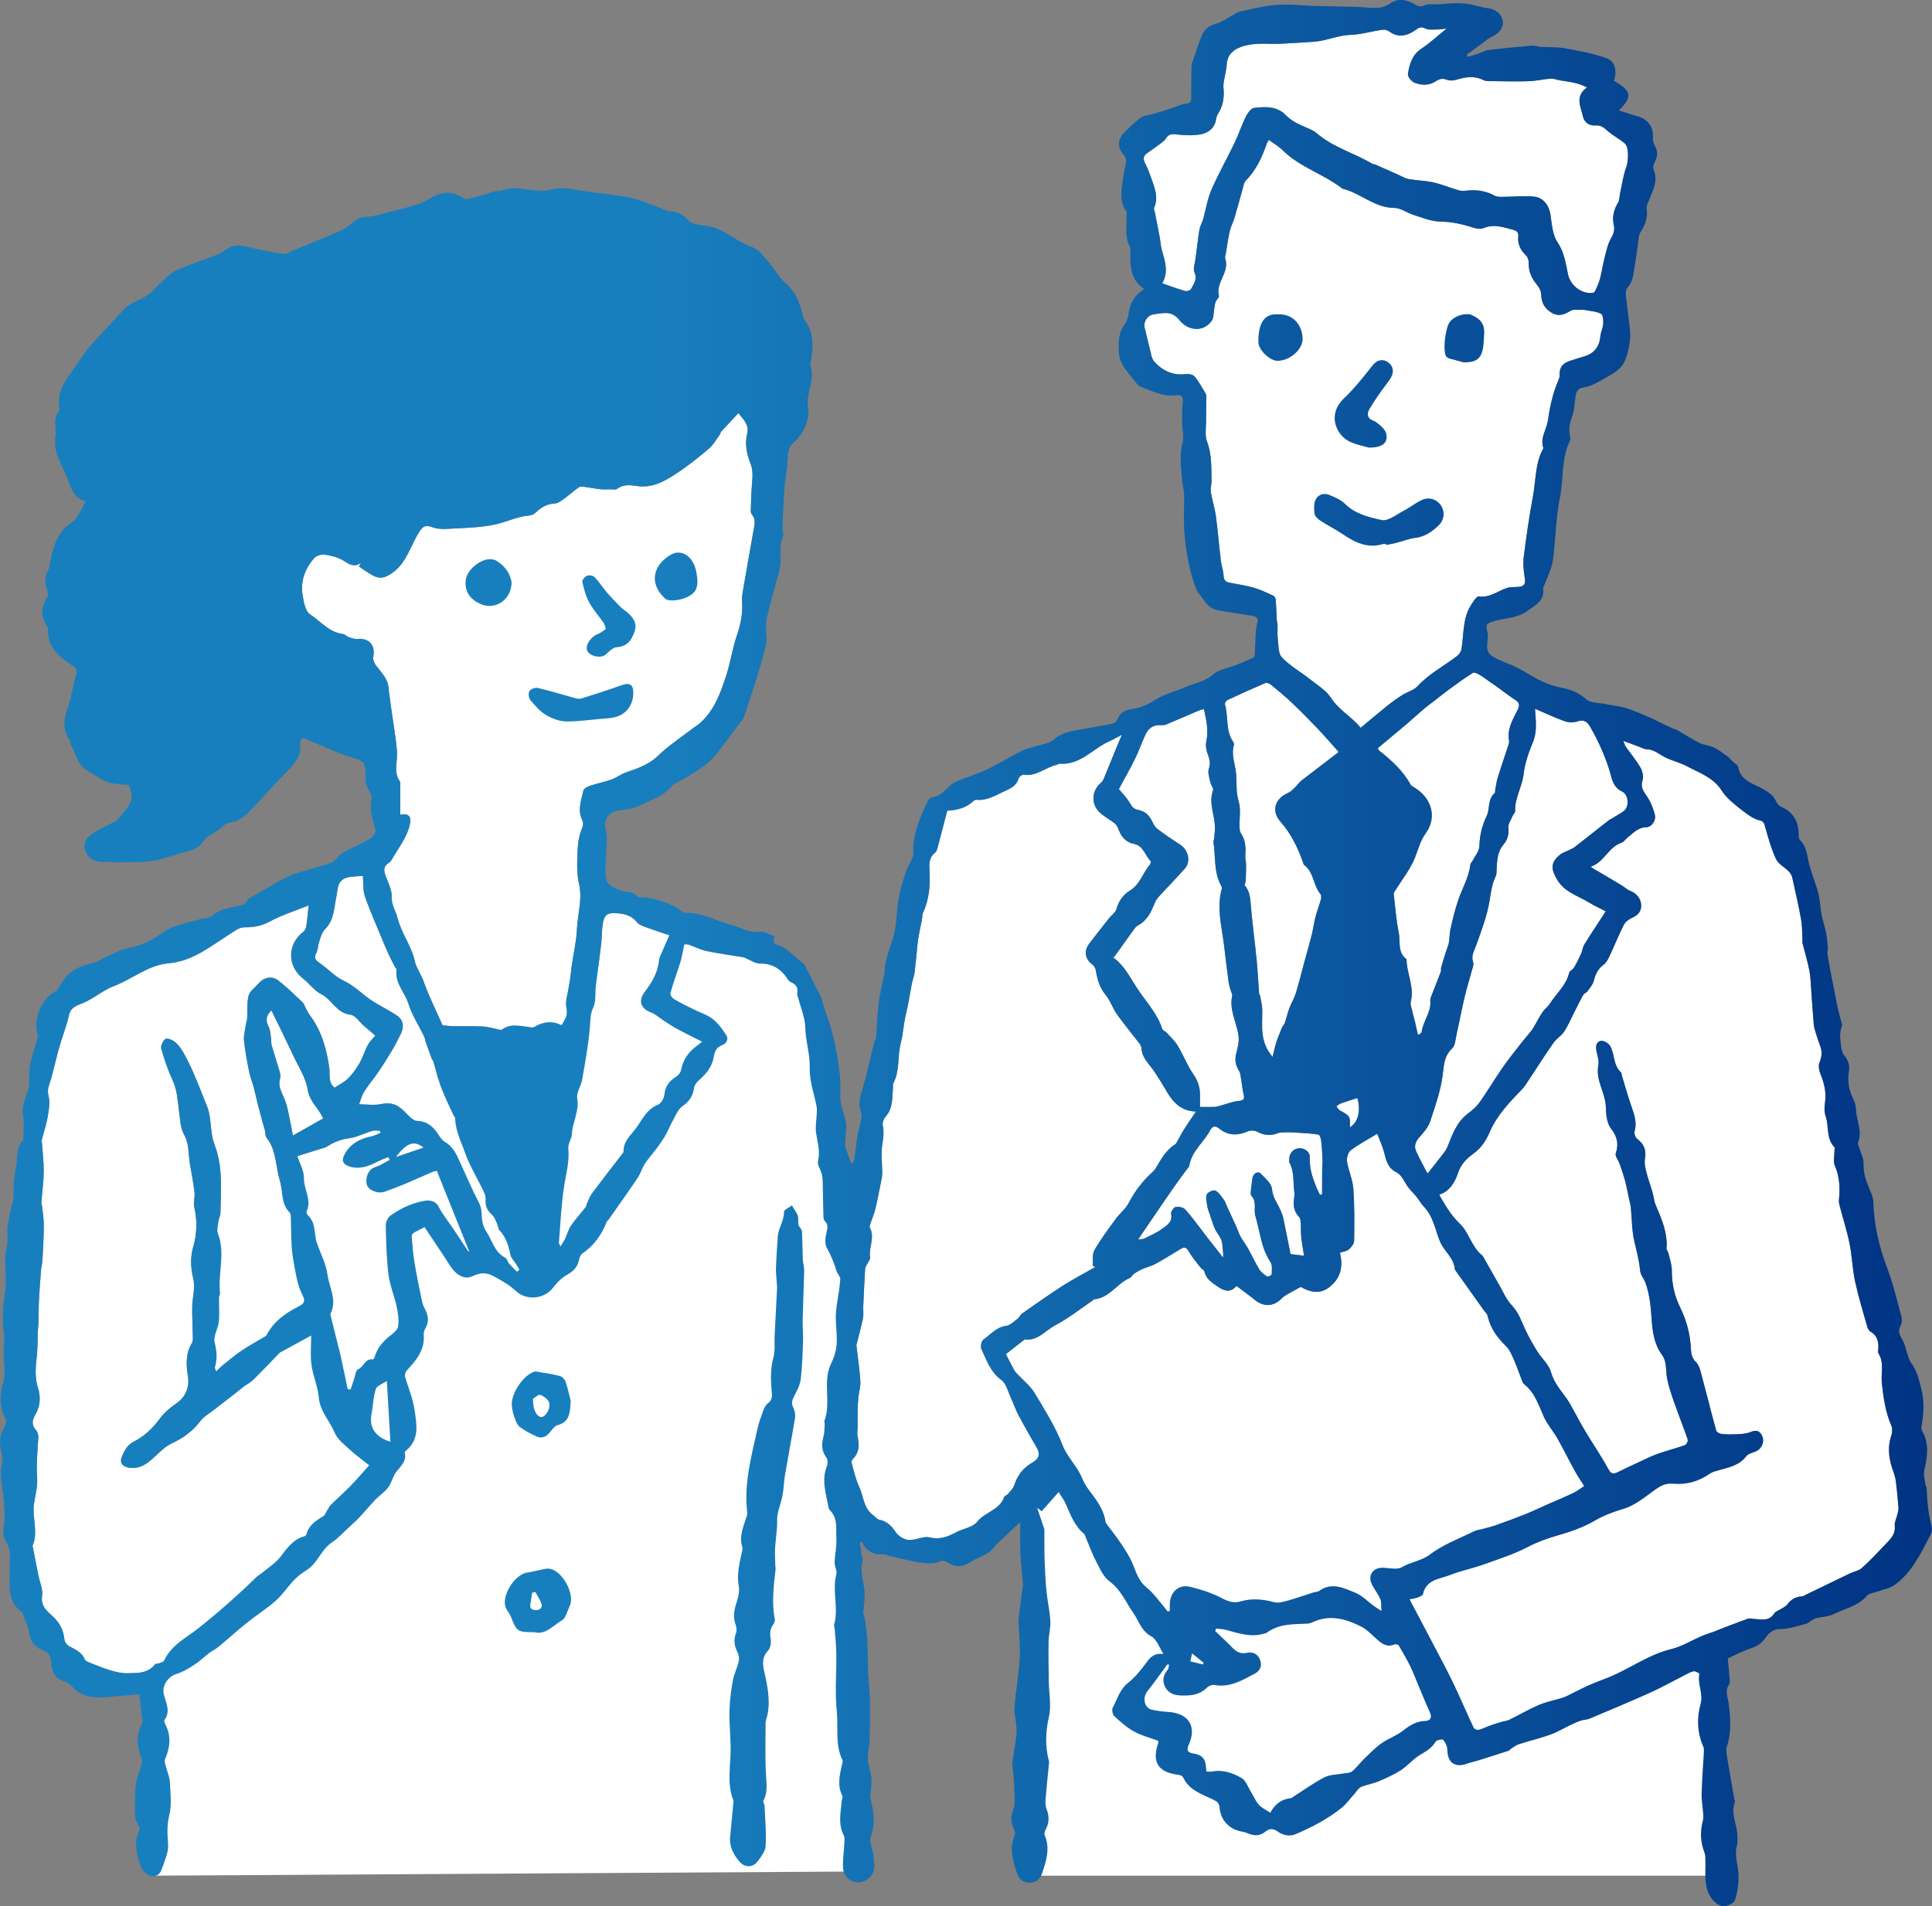
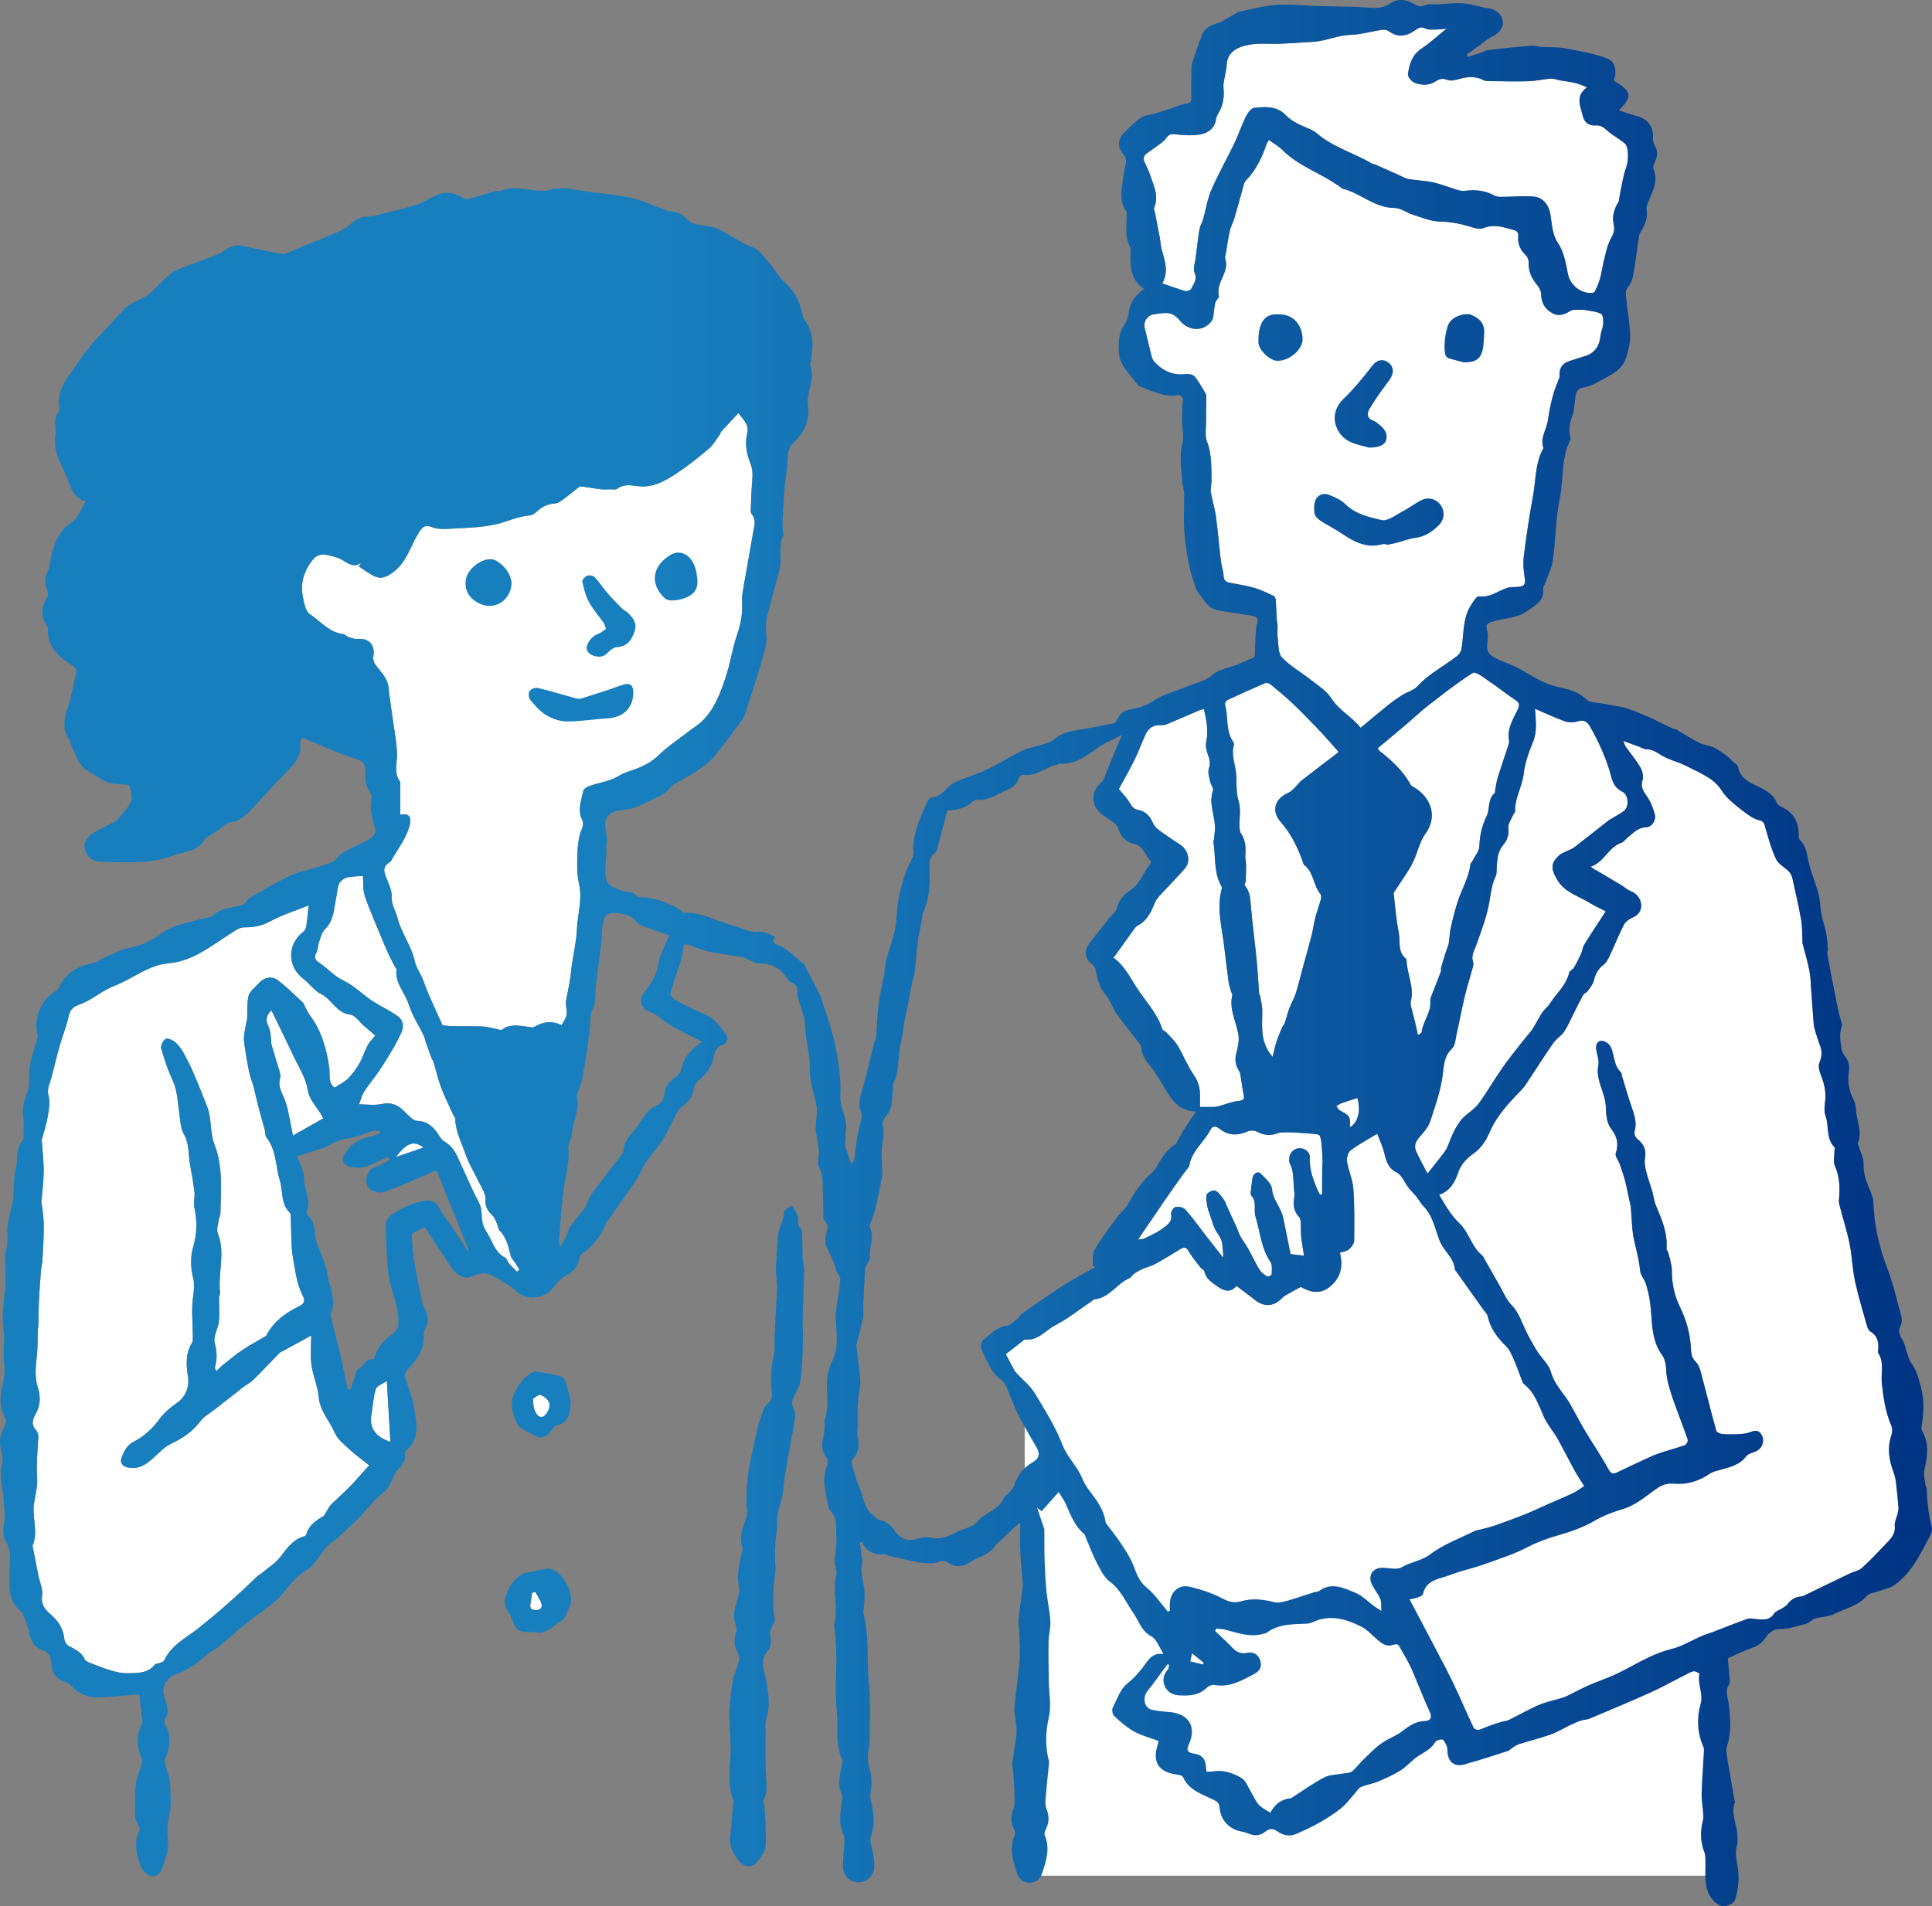
<svg xmlns="http://www.w3.org/2000/svg" id="_レイヤー_2" viewBox="0 0 246.313 243.107">
  <rect x="0" y="0" width="246.313" height="243.107" fill="#808080" stroke="none" />
  <defs>
    <style>.cls-1{fill:#fff;}.cls-2{fill:url(#_名称未設定グラデーション_54);}</style>
    <linearGradient id="_名称未設定グラデーション_54" x1="0" y1="121.553" x2="246.313" y2="121.553" gradientUnits="userSpaceOnUse">
      <stop offset=".335" stop-color="#187fbe" />
      <stop offset="1" stop-color="#003383" />
    </linearGradient>
  </defs>
  <g id="_具">
    <g>
      <rect class="cls-1" x="130.641" y="179.317" width="88.172" height="59.88" />
-       <polygon class="cls-1" points="19.119 239.197 109.703 238.662 107.588 172.825 108.249 156.697 102.96 124.439 88.022 117.829 78.764 121.604 27.769 157.278 20.115 208.126 19.119 239.197" />
      <path class="cls-1" d="m179.707,203.956c.322-.066.657-.096.961-.209.275-.102.701-.254.745-.453.417-1.898,2.158-1.919,3.483-2.447,1.335-.532,2.769-.808,4.126-1.292,1.948-.695,3.945-1.323,5.767-2.275,1.245-.651,2.493-1.09,3.825-1.474,1.603-.462,3.231-1.016,4.658-1.854,1.207-.709,2.412-1.142,3.736-1.542,1.361-.41,2.582-1.388,3.761-2.256.799-.588,1.451-1.042,2.573-.939,1.627.149,3.221-.284,4.615-1.26.304-.213.692-.326,1.056-.432,1.317-.385,2.695-.603,3.617-1.821.224-.296.71-.42,1.098-.563.961-.355,1.366-1.456.776-2.284-.509-.715-1.127-.252-1.724-.109-.432.103-.886.143-1.332.158-.631.021-1.267.033-1.893-.031-.265-.027-.683-.208-.737-.401-.697-2.518-1.328-5.054-2.009-7.577-.115-.427-.289-.91-.595-1.199-.662-.623-.611-1.377-.672-2.164-.133-1.71-.608-3.311-1.375-4.878-.692-1.413-1.034-2.976-1.021-4.605.006-.749-.272-1.502-.442-2.248-.045-.199-.253-.388-.239-.569.155-1.999-.61-3.756-1.367-5.529-.233-.546-.278-1.169-.445-1.746-.241-.832-.552-1.646-.76-2.485-.136-.547-.276-1.15-.18-1.686.195-1.086-.098-1.871-.972-2.536-.237-.18-.436-.691-.355-.962.378-1.267-.122-2.363-.502-3.503-.395-1.188-.741-2.393-1.105-3.591-.044-.144-.02-.349-.113-.432-1.008-.902-.786-2.293-1.369-3.345-.186-.337-.706-.666-1.083-.678-.563-.017-.786.5-.718,1.047.084.682.408,1.399.28,2.03-.396,1.953.924,3.551.958,5.412.017.91.127,2.008.642,2.676.808,1.048,1.022,1.963.617,3.191-.113.344.335.859.491,1.308.251.72.502,1.443.699,2.179.202.754.337,1.527.502,2.291.076.352.187.701.224,1.057.149,1.466.124,2.971.457,4.392.289,1.237.623,2.445.733,3.722.046.534.498,1.022.689,1.558.535,1.497.67,3.039.78,4.633.105,1.529.313,3.171,1.307,4.525.448.611.521,1.311.558,2.107.056,1.202.479,2.407.865,3.57.576,1.735,1.272,3.43,1.866,5.159.061.178-.174.625-.362.692-1.125.399-2.289.69-3.416,1.085-.764.268-1.492.638-2.23.977-.984.453-1.967.906-2.937,1.387-.562.279-.826.219-1.171-.413-.889-1.63-1.946-3.167-2.904-4.761-.57-.949-1.074-1.937-1.618-2.901-.249-.442-.496-.887-.788-1.301-.762-1.081-1.638-2.04-2.017-3.412-.262-.949-1.165-1.708-1.718-2.592-.545-.872-1.053-1.773-1.496-2.701-.529-1.108-.877-2.27-1.785-3.214-.702-.73-1.107-1.75-1.628-2.65-.635-1.096-1.253-2.202-1.879-3.304-.075-.131-.13-.293-.241-.381-1.368-1.076-1.691-2.937-2.858-4.047-1.103-1.049-1.794-2.258-2.526-3.502-.028-.048-.045-.104-.09-.209,1.345-.434,2.002-1.628,2.381-2.763.386-1.156,1.164-1.895,1.987-2.487,1.036-.745,1.609-1.707,2.076-2.782.926-2.132,2.505-3.746,4.076-5.382.393-.409.687-.916,1.004-1.393,1.011-1.52,1.984-3.065,3.031-4.56.37-.529.998-.881,1.352-1.417.495-.749.845-1.595,1.257-2.4.392-.766.766-1.542,1.187-2.292.109-.194.406-.276.539-.464.305-.43.696-.864.808-1.352.193-.843.543-1.501,1.239-2.029.316-.239.546-.637.72-1.008.636-1.354,1.192-2.748,1.867-4.081.195-.385.647-.713,1.057-.899.71-.321,1.161-.768,1.153-1.563-.009-.871-.591-1.556-1.369-1.851-.415-.157-.757-.499-1.145-.734-.995-.603-1.996-1.197-3-1.785-.278-.163-.575-.291-.919-.582,1.709-.559,2.247-2.498,3.929-3.06.314-.105.529-.482.816-.7.703-.535,1.268-1.244,2.313-1.266.723-.015,1.303-.875,1.118-1.608-.201-.795-.518-1.603-.972-2.281-.451-.674-.902-1.194-.596-2.12.155-.468-.014-1.169-.278-1.625-.54-.934-1.249-1.769-1.874-2.655-.109-.155-.149-.358-.295-.727.812.3,1.449.536,2.086.771.282.104.563.293.845.295.772.003,1.312.39,1.947.78.996.611,2.214.848,3.255,1.401,1.582.84,3.352,1.434,4.396,3.073.303.475.691.916,1.111,1.292.697.622,1.429,1.211,2.191,1.751.456.324.972.642,1.505.758.537.117.609.377.738.83.394,1.389.778,2.8,1.383,4.101.298.641,1.094,1.043,1.628,1.588.205.209.383.5.446.781.403,1.785.808,3.571,1.132,5.371.15.837.121,1.706.171,2.56.009.15-.028.309.008.451.291,1.161.646,2.309.875,3.482.165.845.175,1.722.24,2.585.107,1.413.191,2.828.313,4.239.033.382.15.762.263,1.132.179.585.376,1.166.587,1.74.264.719.157,1.366-.126,2.082-.162.41-.022,1.019.158,1.467.471,1.172.75,2.337.555,3.616-.085.557-.101,1.191.082,1.708.456,1.29.028,2.824,1.11,3.944.114.118-.003.452-0.0.686.006.561-.146,1.195.061,1.671.625,1.432.678,2.887.524,4.394-.029.289.059.598.134.887.411,1.574.913,3.129,1.233,4.721.313,1.558.349,3.173.682,4.725.416,1.94,1.004,3.843,1.54,5.756.071.252.218.559.425.682.987.59,1.094,1.487.979,2.491-.01.088-.009.198.035.267.778,1.22.303,2.574.446,3.861.202,1.817.449,3.637,1.197,5.348.16.366.146.899.014,1.287-.55,1.616-.293,3.153.282,4.691.145.389.249.803.299,1.215.134,1.106.244,2.215.327,3.326.021.287-.084.588-.151.878-.109.469-.377.951-.325,1.398.128,1.108-.572,1.73-1.21,2.399-.97,1.017-1.93,2.05-2.974,2.987-.4.359-1.027.457-1.538.701-1.837.88-3.668,1.774-5.502,2.66-.21.101-.421.258-.639.271-.786.046-1.369.384-1.83,1.02-.164.226-.46.361-.706.522-.327.214-.786.334-.973.631-.616.975-1.517.768-2.401.717-.328-.019-.692-.139-.978-.038-1.442.511-2.862,1.084-4.293,1.628-.506.192-1.031.338-1.527.55-1.318.563-2.576,1.355-3.947,1.687-2.84.687-5.159,2.431-7.787,3.526-.913.38-1.849.706-2.753,1.107-.874.387-1.717.842-2.577,1.261-.239.116-.481.234-.734.312-1.004.306-2.051.506-3.01.915-1.296.553-2.519,1.273-3.786,1.895-.285.14-.628.158-.939.251-.508.152-1.017.306-1.516.485-.48.172-.936.423-1.426.545-.186.046-.561-.11-.64-.275-.685-1.439-1.311-2.905-1.977-4.353-.466-1.013-.942-2.022-1.458-3.011-1.554-2.98-3.13-5.949-4.738-9.001Z" />
      <path class="cls-1" d="m39.676,170.315c0,1.241-.13,2.508.034,3.736.186,1.393.805,2.735.928,4.127.158,1.801,1.406,3.032,2.057,4.564.353.831,1.204,1.479,1.905,2.128.742.686,1.574,1.276,2.472,1.991-.889.984-1.643,1.87-2.454,2.703-.779.799-1.627,1.53-2.419,2.317-.228.227-.362.549-.541.825-.147.226-.246.536-.455.658-.958.563-1.851,1.159-2.151,2.327-.024.094-.16.199-.263.227-1.451.395-2.208,1.542-3.065,2.649-.585.756-1.451,1.295-2.2,1.921-.277.231-.607.403-.863.653-2.348,2.293-4.792,4.455-7.373,6.503-1.522,1.208-3.466,2.146-4.353,4.105-.076.169-.388.243-.603.333-.193.081-.485.058-.592.193-.906,1.147-2.216,1.068-3.447,1.106-.702.021-1.43-.143-2.112-.342-.922-.269-1.815-.64-2.712-.99-.24-.094-.57-.221-.651-.418-.384-.943-1.226-1.275-2.024-1.714-.273-.15-.549-.535-.581-.838-.123-1.159-.53-2.038-1.428-2.896-.662-.632-1.648-1.311-1.418-2.676.139-.824-.305-1.746-.48-2.625-.238-1.197-.469-2.396-.704-3.594-.012-.059-.052-.13-.032-.175.748-1.711-.044-3.47.166-5.194.137-1.13.496-2.269.419-3.38-.123-1.769.046-3.504.15-5.253.018-.308-.103-.709-.307-.93-.645-.699-.431-1.346-.032-2.038.616-1.067.641-2.26.289-3.35-.46-1.424-.272-2.792-.126-4.203.102-.985.071-1.984.109-2.976.013-.328.072-.655.081-.984.028-.979.017-1.959.065-2.937.063-1.279.158-2.558.259-3.835.035-.447.165-.888.189-1.335.078-1.471.166-2.942.173-4.414.004-.828-.141-1.657-.225-2.486-.015-.148-.096-.296-.085-.439.099-1.313.282-2.625.298-3.938.015-1.231-.142-2.465-.226-3.697-.006-.088-.071-.183-.051-.26.265-1.023.612-2.031.79-3.068.151-.879.316-1.845.098-2.673-.232-.882.158-1.5.353-2.228.362-1.352.672-2.718,1.053-4.064.373-1.317.902-2.596,1.188-3.93.247-1.151,1.099-1.268,1.951-1.65,1.308-.586,2.442-1.589,3.772-2.093,2.359-.894,4.379-2.685,6.953-2.908,1.84-.159,3.373-.871,4.868-1.795,1.269-.784,2.489-1.647,3.753-2.439.315-.198.719-.366,1.078-.361,1.166.019,2.203-.171,3.282-.755,1.565-.847,3.296-1.385,4.917-2.038-.102.933-.171,1.789-.301,2.637-.04.261-.184.577-.385.732-2.078,1.598-2.064,4.406.013,5.999.785.602,1.39,1.511,2.247,1.931,1.39.682,1.948,2.423,3.735,2.631.633.074,1.171.945,1.756,1.448.454.392.913.778,1.429,1.217-.335.414-.717.763-.945,1.194-.407.768-.662,1.62-1.093,2.372-.394.688-.873,1.354-1.433,1.911-.473.471-1.115.772-1.719,1.173-.866-.655-.553-1.691-.681-2.564-.351-2.386-.966-4.653-2.437-6.62-.233-.311-.402-.671-.59-1.014-.116-.211-.163-.487-.327-.641-1.041-.973-2.049-1.995-3.181-2.85-.83-.627-1.833-.359-2.514.434-.432.502-1.082.951-1.233,1.528-.236.902-.119,1.894-.18,2.846-.021.331-.141.654-.189.984-.091.629-.283,1.274-.217,1.889.141,1.329.39,2.649.652,3.961.138.691.414,1.352.598,2.035.177.658.306,1.329.474,1.99.213.837.441,1.669.667,2.502.084.311.192.616.268.929.078.319.032.723.213.954,1.284,1.631,1.144,3.668,1.705,5.497.41,1.337.091,2.921,1.239,4.052.198.195.144.672.161,1.021.032.669.02,1.34.049,2.01.033.77.04,1.547.15,2.307.171,1.175.382,2.347.652,3.502.149.637.415,1.256.698,1.849.366.766-.027,1.028-.652,1.345-1.617.82-3.067,1.861-3.952,3.52-.042.079-.087.174-.158.216-1.0.599-2.032,1.149-3.001,1.795-.839.559-1.612,1.216-2.403,1.845-.288.229-.541.501-.897.835-.103-.282-.196-.402-.17-.486.324-1.069.245-2.07-.032-3.18-.191-.762.4-1.696.525-2.57.103-.722.038-1.468.043-2.203.002-.323-.026-.647-.007-.969.013-.209.145-.42.123-.619-.282-2.508.714-5.057-.283-7.556-.178-.446.019-1.054.087-1.582.046-.356.244-.701.249-1.053.046-2.919.343-5.841-.761-8.691-.443-1.143-.419-2.465-.632-3.701-.071-.411-.181-.824-.333-1.212-.549-1.397-1.101-2.793-1.698-4.171-.389-.899-.821-1.783-1.301-2.636-.278-.494-.629-.987-1.06-1.342-.324-.266-.973-.547-1.218-.397-.326.2-.641.879-.542,1.234.389,1.385.859,2.763,1.462,4.068.594,1.284.621,2.633.811,3.975.139.98.157,2.07.62,2.89.691,1.225.54,2.515.763,3.773.213,1.204.439,2.409.579,3.622.072.621-.166,1.293-.029,1.889.397,1.735.358,3.365-.15,5.119-.355,1.224-.321,2.62.024,4.006.28,1.122-.116,2.401-.136,3.612-.02,1.221.061,2.443.079,3.665.004.309.033.679-.115.919-.839,1.359-.733,2.835-.502,4.284.212,1.329-.311,2.594-1.412,3.361-.81.564-1.612,1.229-2.192,2.016-.912,1.237-1.97,2.246-3.331,2.934-.827.418-1.197,1.169-1.513,1.959-.271.679.063,1.169.782,1.316,1.552.316,2.563-.558,3.579-1.516.599-.565,1.225-1.165,1.952-1.515,1.441-.693,2.707-1.518,3.682-2.831.467-.629,1.228-1.042,1.864-1.542.941-.739,1.89-1.466,2.834-2.202.283-.221.551-.461.84-.674.412-.304.888-.54,1.248-.894,1.103-1.087,2.163-2.217,3.24-3.331.042-.043.078-.098.128-.126,1.319-.723,2.639-1.442,4.009-2.19Z" />
-       <path class="cls-1" d="m152.47,141.745c-.524.786-1.041,1.536-1.529,2.304-.285.448-.521.928-.786,1.389-.103.179-.187.407-.347.507-1.176.74-1.803,1.913-2.476,3.054-.09.152-.209.295-.341.413-1.288,1.146-2.303,2.482-3.107,4.019-.391.747-1.125,1.305-1.632,2.001-.948,1.302-1.923,2.597-2.722,3.989-.305.531-.158,1.321-.218,1.993l.331.163c-1.385.791-2.806,1.527-4.148,2.386-1.761,1.126-3.465,2.341-5.179,3.539-.238.166-.359.496-.593.672-.456.344-.927.84-1.438.904-1.255.157-1.979,1.101-2.893,1.74-.263.184-.42.915-.272,1.226.672,1.407,1.136,2.916,2.541,3.935.641.465.857,1.53,1.236,2.337.342.728.598,1.499.973,2.208.714,1.35,1.462,2.684,2.244,3.996.522.875.399,1.465-.504,1.985-1.153.664-1.9,1.636-2.31,2.913-.132.411-.506.751-.796,1.101-.132.159-.426.229-.483.396-.572,1.666-2.449,1.9-3.447,3.16-.558.704-1.784.856-2.672,1.327-1.069.567-2.065.976-3.379.656-.82-.199-1.806.392-2.695.325-.584-.044-1.32-.505-1.645-1.003-.536-.819-1.112-1.38-2.085-1.573-.288-.057-.517-.391-.784-.583-1.246-.896-1.22-2.428-1.793-3.655-.453-.969-.676-2.049-.969-3.088-.036-.127.097-.345.212-.462.793-.814.805-1.758.571-2.792-.094-.416.004-.874.004-1.313.001-.626-.021-1.251-.007-1.876.015-.614.041-1.228.102-1.839.068-.683.293-1.369.252-2.041-.087-1.433-.302-2.857-.465-4.285-.013-.118-.065-.243-.039-.351.277-1.131.6-2.252.836-3.391.101-.489.015-1.015.037-1.523.069-1.595.14-3.189.237-4.783.014-.223.174-.437.272-.653.125-.274.397-.567.359-.814-.194-1.267.653-2.537-.027-3.8-.065-.121.012-.34.065-.5.205-.625.481-1.231.631-1.867.314-1.335.569-2.684.839-4.029.041-.206.045-.421.042-.632-.013-1.156-.166-2.33-.008-3.461.121-.868.274-1.678.076-2.559-.074-.329.113-.829.352-1.096.968-1.081.837-2.408.949-3.687.018-.209-.024-.45.066-.622.832-1.585.489-3.385.91-4.989.336-1.282.375-2.578.688-3.841.314-1.267.493-2.567.747-3.849.093-.467.286-.917.344-1.386.157-1.276.261-2.558.398-3.836.041-.383.112-.763.184-1.141.121-.643.259-1.282.379-1.925.044-.237.002-.506.1-.713.818-1.735.955-3.544.838-5.441-.045-.722-.078-1.641.703-2.224.191-.142.275-.467.345-.725.415-1.541.811-3.088,1.219-4.652,1.239-.065,2.391-.338,3.32-1.217.103-.097.278-.185.41-.172,1.41.134,2.523-.631,3.722-1.167.747-.334,1.39-.694,1.646-1.552.063-.211.435-.508.619-.478,1.637.264,2.811-.968,4.265-1.266.115-.024.223-.155.326-.146,2.659.223,4.248-1.929,6.382-2.868.462-.203.901-.46,1.58-.81-.264.616-.441,1.013-.606,1.416-.575,1.408-1.14,2.819-1.723,4.224-.076.183-.211.36-.361.49-1.252,1.089-1.266,2.855.019,3.919.549.454,1.188.799,1.748,1.241.212.167.369.45.466.712.357.968.917,1.7,1.993,1.908,1.223.237,1.409,1.489,2.135,2.213.06.06-.036.366-.141.487-.9,1.032-1.216,2.481-2.512,3.257-.853.511-1.437,1.337-1.722,2.37-.115.418-.596.729-.894,1.102-.636.798-1.262,1.604-1.89,2.408-.221.283-.428.577-.653.856-.741.917-.584,1.979.358,2.677.207.154.398.438.44.689.194,1.175.483,2.265,1.287,3.23.589.707.87,1.662,1.41,2.42.915,1.288,1.929,2.504,2.89,3.76.121.158.236.367.242.556.03.981.605,1.639,1.177,2.373.823,1.057,1.484,2.244,2.18,3.397.822,1.364,1.906,2.298,3.593,2.335Z" />
      <path class="cls-1" d="m148.888,205.52c-.895-1.042-1.671-2.231-2.721-3.084-1.004-.816-1.292-1.866-1.731-2.94-.372-.91-.922-1.757-1.467-2.583-.577-.874-1.242-1.69-1.864-2.535-.07-.095-.143-.207-.159-.32-.231-1.587-1.172-2.793-2.1-4.019-.376-.497-.692-1.059-.932-1.635-.624-1.498-1.857-2.58-2.463-4.16-.893-2.329-2.27-4.487-3.575-6.636-.547-.9-1.438-1.591-2.169-2.379-.139-.15-.294-.298-.39-.475-.371-.682-.72-1.375-1.082-2.071.613-.478,1.378-1.076,2.145-1.672.095-.074.208-.205.298-.194,1.651.195,2.606-1.159,3.85-1.809,1.679-.877,3.184-2.087,4.763-3.154.074-.05.138-.154.213-.16,1.943-.168,2.879-2.017,4.511-2.707.229-.097.356-.413.574-.562.34-.232.705-.436,1.082-.601.538-.236,1.128-.367,1.639-.647,1.099-.604,2.167-1.266,3.238-1.92.536-.327.76-.101,1.043.384.414.707.953,1.342,1.455,1.995.144.187.454.307.498.5.215.955.921,1.387,1.662,1.907.906.636,1.658.843,2.438-.052.836.633,1.617,1.196,2.365,1.799,1.125.907,2.377.841,3.382-.199.164-.17.36-.318.565-.437.569-.33,1.15-.639,1.878-1.04,1.015.571,2.31,1.052,3.615.054,1.463-1.119,1.827-2.627,1.377-4.413.382-.131.843-.174,1.133-.419.32-.27.677-.724.682-1.102.032-2.222.056-4.452-.105-6.666-.084-1.162-.624-2.285-.805-3.449-.07-.452.131-1.167.467-1.421,1.008-.764,2.143-1.36,3.383-2.117.273.721.674,1.544.89,2.412.259,1.041.456,1.95,1.601,2.528.666.336,1.006,1.303,1.52,1.965.307.396.682.738.996,1.128.325.403.567.882.926,1.248,1.22,1.246,1.448,2.95,2.074,4.46.516,1.245,1.769,2.075,1.887,3.515.005.057.041.115.075.164,1.203,1.693,2.408,3.384,3.613,5.076.171.24.434.462.493.728.345,1.57,1.228,2.771,2.36,3.875.474.462.745,1.159,1.026,1.787.355.792.619,1.624.937,2.434.087.223.172.493.346.628,1.373,1.069,1.828,2.658,2.495,4.154.434.973,1.181,1.801,1.713,2.737.784,1.381,1.488,2.806,2.252,4.199.333.606.729,1.177,1.175,1.89-.456.293-.897.645-1.393.881-1.076.513-2.181.965-3.273,1.447-.961.424-1.906.884-2.881,1.274-1.261.504-2.538.969-3.818,1.421-.561.198-1.146.326-1.722.481-.291.079-.61.098-.874.229-1.906.948-3.972,1.693-5.64,2.959-1.144.868-2.478.97-3.63,1.653-.595.352-1.564.111-2.361.073-1.315-.061-2.043.955-1.459,2.136.315.637.78,1.204,1.065,1.852.159.362.088.824.142,1.521-.494-.327-.736-.473-.963-.639-.779-.568-1.479-1.319-2.344-1.674-1.463-.6-3.001-1.405-4.609-.254-.204.146-.516.135-.772.216-1.114.354-2.216.747-3.341,1.059-.53.147-1.145.306-1.646.173-1.437-.381-2.832-.527-4.288-.096-.788.233-1.507.04-2.305-.38-1.285-.677-2.714-1.141-4.133-1.486-1.411-.343-2.484.624-2.57,2.083-.019.324-.003.65-.003.975-.084.036-.169.072-.253.108Z" />
      <path class="cls-1" d="m161.774,17.842c.64.475,1.268.838,1.767,1.331,1.624,1.607,3.694,2.488,5.633,3.587.547.31,1.067.668,1.597,1.007.152.098.282.265.445.307,2.265.57,4.028,2.433,6.545,2.439.811.002,1.605.631,2.433.888,1.115.346,2.253.834,3.387.852,1.496.023,2.875.33,4.266.784.413.135.959.189,1.342.032,1.286-.526,2.461-.094,3.674.223.485.127.748.317.696.858-.094.974.278,1.751.991,2.423.221.208.347.63.338.948-.033,1.135.415,2.035,1.124,2.879.257.306.461.761.47,1.153.025,1.04.439,1.784,1.321,2.321.897.546,1.652.236,2.443-.253.252-.156.64-.111.967-.121.324-.01.656-.008.974.05.658.12,1.366.171,1.934.474.249.132.303.818.273,1.241-.039.554-.315,1.091-.368,1.646-.125,1.311-.798,2.175-2.057,2.533-.552.157-1.091.361-1.644.516-.949.266-1.551.774-1.484,1.862.016.255-.102.532-.209.777-.708,1.636-1.04,3.333-1.311,5.104-.173,1.13-1.015,2.172-.55,3.445-1.074,1.9-.948,4.067-1.332,6.116-.478,2.556-.854,5.135-1.175,7.716-.114.913-.017,1.876.133,2.792.114.691-.1.983-.726,1.059-.509.061-1.053-.015-1.527.137-1.186.381-2.182,1.282-3.601,1.082-.302-.043-.798.766-1.089,1.251-1.017,1.696-.811,3.658-1.143,5.505-.056.31-.295.653-.55.849-1.677,1.293-3.591,2.26-5.054,3.862-.478.523-1.303.717-1.935,1.116-.656.415-1.292.871-1.898,1.357-1.124.9-2.219,1.836-3.404,2.821-1.15-1.429-2.765-2.233-3.763-3.787-.625-.972-1.739-1.647-2.682-2.395-1.194-.947-2.572-1.707-3.602-2.801-.497-.527-.416-1.628-.528-2.479-.071-.541-.006-1.099-.021-1.648-.005-.203-.085-.404-.097-.608-.048-.872-.066-1.747-.136-2.617-.015-.184-.163-.444-.32-.516-.809-.371-1.618-.767-2.469-1.011-1.009-.29-2.058-.445-3.093-.638-.528-.098-.742-.352-.769-.917-.03-.626-.268-1.239-.343-1.867-.227-1.907-.383-3.823-.641-5.726-.137-1.009-.455-1.992-.635-2.996-.066-.367.032-.763.057-1.145.002-.029.03-.057.029-.085-.044-1.782.083-3.562-.589-5.303-.277-.719-.109-1.617-.112-2.433-.003-1.082.03-2.164.035-3.246.001-.147-.03-.315-.105-.438-.443-.728-.845-1.495-1.387-2.143-.211-.252-.767-.355-1.139-.308-1.655.209-2.963-.434-4.019-1.605-.313-.347-.384-.931-.512-1.42-.251-.959-.45-1.932-.696-2.892-.195-.761.342-1.595,1.183-1.711.655-.091,1.342-.233,1.973-.119.465.084.967.463,1.27.853,1.139,1.466,3.169,1.542,4.151.047.219-.333.185-.835.261-1.26.065-.361.078-.738.193-1.082.093-.279.486-.567.433-.769-.449-1.722,1.403-3.043.802-4.779-.062-.178.04-.416.075-.624.165-.973.297-1.954.514-2.915.124-.55.418-1.059.579-1.603.367-1.234.694-2.48,1.051-3.717.107-.371.161-.826.408-1.076,1.325-1.347,2.083-2.995,2.676-4.745.027-.081.088-.151.266-.447Z" />
      <path class="cls-1" d="m45.759,72.245c.554.364,1.091.757,1.666,1.084,1.024.583,1.698.366,2.647-.317,1.789-1.288,2.246-3.393,3.331-5.106.439-.693.765-1.033,1.634-.698.6.231,1.314.277,1.967.237,2.059-.125,4.157-.133,6.156-.57,1.462-.32,2.845-1.037,4.389-1.148.276-.02.585-.208.795-.407.681-.645,1.416-1.07,2.399-1.114.404-.018.82-.352,1.18-.611.651-.469,1.243-1.021,1.905-1.472.187-.127.536-.054.804-.02.643.082,1.279.216,1.922.288.384.043.777.015,1.166.007.328-.006.751.096.967-.067.821-.622,1.746-.456,2.598-.341,1.946.263,3.484-.649,4.966-1.619,1.453-.951,2.816-2.053,4.144-3.175.553-.468.919-1.158,1.36-1.755.087-.118.095-.299.191-.404.7-.767,1.413-1.523,2.199-2.364.529.744,1.397,1.437,1.12,2.581-.325,1.343-.078,2.622.402,3.819.39.973.26,1.88.189,2.837-.078,1.052-.106,2.108-.138,3.163-.005.174.028.393.132.519.582.706.318,1.463.184,2.22-.444,2.502-.887,5.004-1.316,7.509-.076.445-.144.905-.113,1.351.103,1.501-.16,2.912-.654,4.343-.574,1.668-.815,3.449-1.364,5.127-.718,2.195-1.492,4.398-3.284,6.017-.4.361-.876.636-1.304.968-1.382,1.069-2.859,2.042-4.107,3.251-1.182,1.146-2.603,1.617-4.071,2.119-.65.222-1.218.679-1.866.911-.894.32-1.838.496-2.739.8-.327.11-.79.367-.848.633-.267,1.216-.758,2.451-.154,3.707.223.463.118.79-.088,1.294-.373.913-.474,1.974-.508,2.979-.043,1.287-.098,2.625.195,3.861.474,2.003-.18,3.896-.265,5.836-.067,1.542-.43,3.07-.651,4.606-.099.685-.151,1.376-.264,2.058-.126.766-.305,1.523-.442,2.288-.042.234-.061.483-.028.717.177,1.289.183,1.288-.561,2.546-1.186-.582-2.349-.468-3.495.23-.228.139-.639-.001-.962-.044-1.082-.144-2.158-.344-3.148.385-.14.103-.469-.039-.708-.083-.575-.106-1.145-.292-1.722-.317-1.26-.054-2.523-.021-3.785-.04-.417-.006-.834-.064-1.359-.107-.802-1.823-1.738-3.695-2.435-5.652-.312-.877-.926-1.689-1.088-2.455-.428-2.02-1.729-3.63-2.22-5.586-.224-.894-.782-1.641-.74-2.686.036-.88-.45-1.797-.779-2.67-.254-.674-.291-1.223.383-1.658.149-.096.298-.23.382-.383.836-1.511,1.982-2.862,2.344-4.618.191-.928-.204-1.379-1.238-1.145,0-1.37 0-2.706-.001-4.042-0-.06.003-.134-.028-.177-.875-1.2-.298-2.534-.39-3.81-.125-1.732-.45-3.45-.685-5.175-.137-1.005-.292-2.008-.392-3.016-.12-1.211-.973-1.971-1.634-2.864-.209-.283-.369-.732-.31-1.061.275-1.511-.523-2.404-2.06-2.276-.355.03-.738-.122-1.09-.243-.252-.087-.463-.355-.711-.384-1.777-.202-2.848-1.634-4.208-2.515-.6-.388-.798-1.579-.945-2.445-.301-1.771.315-3.357,1.45-4.694.279-.329.949-.542,1.386-.473.847.133,1.751.36,2.457.816.731.473,1.334.815,2.161.24-.091.154-.183.308-.274.463Z" />
      <path class="cls-1" d="m148.18,36.13c.841-1.505.325-2.885-.066-4.281-.143-.511-.158-1.056-.255-1.581-.191-1.032-.4-2.06-.601-3.09-.046-.234-.193-.516-.113-.695.474-1.064.218-2.081-.135-3.091-.292-.837-.569-1.689-.97-2.474-.278-.543-.362-.953.151-1.343.38-.289.79-.54,1.168-.832.445-.344.98-.64,1.278-1.089.378-.568.743-.58,1.36-.511,1.036.115,2.125.175,3.136-.025.952-.189,1.755-.806,1.909-1.94.035-.261.159-.525.298-.753.608-1.0.761-2.058.645-3.221-.063-.627.16-1.283.258-1.925.045-.297.137-.593.141-.89.02-1.446.942-2.192,2.311-2.56,1.601-.431,3.152-.164,4.718-.257,1.368-.081,2.742-.146,4.11-.247,1.565-.115,3.096-.835,4.653-.88,1.443-.042,2.764-.491,4.153-.653.245-.029.56.062.762.209,1.213.884,2.35.573,3.431-.213.41-.298.7-.397,1.205-.147.393.195.931.12,1.404.123.368.002.736-.062,1.297-.116-1.192.962-2.148,1.853-3.221,2.568-1.196.797-1.526,2.001-1.708,3.247-.048.33.467.949.852,1.093.884.331,1.847.378,2.704-.193.457-.305.872-.413,1.432-.183.349.144.839.096,1.22-.018,1.145-.343,2.243-.541,3.391.045.372.19.884.136,1.332.142,1.495.02,2.992.06,4.485.006.925-.033,1.842-.26,2.768-.324.394-.027.801.144,1.204.215.589.103,1.185.172,1.769.3.523.115,1.033.291,1.673.597-1.582,1.143-.795,2.45-.529,3.673.175.805.809,1.242,1.613,1.182.661-.05,1.029.236,1.482.642.685.615,1.531,1.048,2.239,1.64.59.494.464,2.331.21,3.015-.409,1.099-.558,2.294-.813,3.45-.08.364-.053.788-.235,1.087-.547.898-.787,1.826-.552,2.86.141.618-.015,1.109-.345,1.686-.435.76-.614,1.678-.841,2.544-.227.867-.338,1.765-.572,2.63-.155.575-.411,1.129-.681,1.663-.06.119-.37.159-.564.155-1.362-.029-2.57-1.099-2.842-2.417-.289-1.401-.473-2.781-1.339-4.072-.636-.948-.712-2.312-.892-3.512-.165-1.099-.843-2.144-2.05-2.288-1.238-.147-2.512.014-3.77.017-.425.001-.919.054-1.264-.133-1.172-.636-2.388-.807-3.688-.643-.318.04-.668.025-.974-.065-1.065-.314-2.099-.748-3.178-.992-1.023-.231-2.092-.245-3.129-.422-.423-.072-.818-.317-1.221-.496-1.012-.449-2.021-.907-3.034-1.355-.136-.06-.309-.048-.434-.122-2.319-1.377-5.004-2.085-7.085-3.903-.352-.308-.825-.494-1.265-.682-.97-.416-1.9-.822-2.676-1.625-1.085-1.123-2.594-1.078-4.004-.899-.403.051-.841.664-1.065,1.116-.539,1.089-.915,2.258-1.44,3.355-.962,2.006-2.066,3.947-2.951,5.984-.508,1.169-.691,2.478-1.043,3.718-.113.4-.34.769-.436,1.171-.126.532-.18,1.081-.253,1.625-.1.733-.195,1.467-.281,2.202-.072.616-.36,1.339-.139,1.827.402.891-.12,1.448-.43,2.086-.087.18-.541.332-.763.269-.945-.267-1.865-.619-2.914-.982Z" />
      <path class="cls-1" d="m181.992,149.663c-.526-1.023-1.023-1.909-1.444-2.83-.347-.758-.02-1.35.522-1.944.516-.564,1.045-1.214,1.276-1.921.637-1.943,1.337-3.909,1.586-5.918.158-1.268.171-2.357,1.18-3.324.432-.414.458-1.278.61-1.951.347-1.53.634-3.074.992-4.602.256-1.09.598-2.159.884-3.243.106-.403.327-.874.211-1.219-.288-.858.144-1.475.406-2.211.664-1.859,1.38-3.736,1.694-5.667.173-1.065.293-2.078.766-3.059.171-.355.107-.827.139-1.246.076-.991.143-1.972.837-2.788.526-.619.752-1.306.647-2.176-.057-.472.336-1.003.542-1.501.092-.222.329-.43.323-.639-.05-1.677.904-3.112,1.091-4.752.156-1.367.643-2.727,1.172-4.012.588-1.427.351-2.834.274-4.276,1.26.54,2.514,1.144,3.819,1.603.5.176,1.161.155,1.67-.012.77-.253,1.203.13,1.501.642.591,1.018,1.127,2.076,1.589,3.159.445,1.045.843,2.123,1.122,3.221.224.881.568,1.555,1.424,1.958.804.378.92,1.94.198,2.468-.486.355-1.019.644-1.533.96-.103.063-.227.095-.32.169-1.475,1.158-2.943,2.325-4.424,3.475-.229.178-.515.285-.779.416-.348.174-.748.28-1.042.519-1.273,1.037-1.221,1.817-.41,3.209.948,1.627,2.634,2.04,4.047,2.91.656.404,1.363.723,2.153,1.137-.953,1.466-1.864,2.83-2.728,4.223-.213.344-.241.797-.412,1.173-.276.61-.575,1.212-.913,1.789-.147.251-.547.399-.607.648-.387,1.612-1.65,2.658-2.491,3.973-.24.375-.632.651-.886,1.019-.349.509-.63,1.065-.946,1.598-.165.279-.32.569-.518.824-.388.5-.817.968-1.205,1.468-.826,1.062-1.677,2.109-2.443,3.213-1.004,1.448-1.903,2.971-2.918,4.411-.388.55-.93,1.019-1.476,1.426-1.44,1.073-1.996,2.656-2.62,4.227-.21.529-.623.984-.974,1.45-.467.62-.964,1.219-1.589,2.004Z" />
      <path class="cls-1" d="m149.044,212.267c-.052.219-.037.495-.167.649-.567.669-.735,1.388-.346,2.184.407.833,1.141,1.086,2.021,1.118,1.21.044,2.346-.048,3.282-.968.232-.228.674-.429.969-.374,1.973.369,3.557-.59,5.167-1.44.65-.343.95-.964.699-1.693-.259-.752-.877-1.139-1.64-.97-.823.183-1.376-.086-1.918-.653-.702-.734-1.458-1.416-2.19-2.12.041-.104.082-.207.123-.311.402.047.817.048,1.204.151,1.6.425,3.178,1.005,4.872.499.116-.035.256-.035.346-.103,1.547-1.167,3.369-1.1,5.163-1.177.236-.01.485-.075.698-.176,2.179-1.033,4.243-.444,6.209.55.808.408,1.451,1.149,2.156,1.753.603.517,1.221.888,2.059.537.152-.064.488-.016.553.092.507.84.993,1.696,1.436,2.572.325.641.576,1.32.857,1.983.563,1.33,1.095,2.674,1.694,3.987.334.731.028,1.093-.626,1.114-1.138.035-1.965.575-2.825,1.251-.817.642-1.86.988-2.714,1.593-.796.563-1.489,1.277-2.195,1.959-.538.519-.982,1.143-1.553,1.617-.264.219-.731.199-1.109.272-.812.157-1.716.129-2.42.492-1.386.715-2.661,1.645-3.983,2.485-.101.064-.201.169-.308.179-1.223.11-2.052.801-2.607,1.853-.551-.372-1.1-.615-1.465-1.023-.415-.463-.656-1.08-.99-1.619-.383-.618-.648-1.46-1.208-1.785-1.107-.642-2.358-1.101-3.722-.83-.225.045-.466.006-.748.006-.024-.191-.052-.332-.058-.474-.051-1.145-.496-1.655-1.604-1.827-.745-.116-.922-.428-.618-1.089,1.085-2.355.019-4.053-2.623-4.219-.684-.043-1.372-.129-2.042-.273-1.01-.218-1.262-1.558-.566-2.41.88-1.077,1.668-2.23,2.495-3.35.08-.003.161-.005.241-.008Z" />
      <path class="cls-1" d="m142.645,100.628c.756-1.406,1.453-2.617,2.065-3.87.501-1.024.868-2.112,1.357-3.142.377-.795,1.033-1.214,1.959-1.141.233.018.494-.02.709-.11,1.408-.589,2.805-1.201,4.209-1.8.133-.057.283-.073.547-.139.311,1.398.611,2.725.297,4.152-.112.511.015,1.13.203,1.637.229.614.366,1.12.129,1.806-.171.493.07,1.145.183,1.715.074.372.445.796.345,1.074-.575,1.599.216,3.091.245,4.633.01.527-.07,1.056-.115,1.584-.01.119-.087.242-.07.353.28,1.817.025,3.724.912,5.441.079.153.193.354.154.494-.691,2.461-.002,4.863.288,7.281.186,1.549.372,3.099.577,4.645.047.356.166.703.26,1.052.063.231.241.481.196.684-.399,1.79.544,3.348.798,5.02.108.711-.058,1.499-.254,2.209-.235.855-.163,1.581.314,2.331.203.319.222.763.293,1.156.111.617.157,1.247.301,1.855.137.575.063.778-.614.841-.807.075-1.589.405-2.384.62-.218.059-.439.139-.661.146-.626.02-1.254.007-1.9.007,0-.419.002-.999-0-1.579-.003-.96-.28-1.777-.854-2.603-.781-1.124-1.27-2.446-1.979-3.627-.373-.621-.937-1.129-1.432-1.674-.157-.173-.476-.263-.536-.45-.667-2.085-2.205-3.615-3.343-5.401-.874-1.373-1.604-2.824-2.993-3.775-.017-.012-.011-.058.157.032.831-1.16,1.658-2.324,2.497-3.479.157-.216.326-.465.55-.581,1.17-.605,1.686-1.679,2.142-2.821.129-.324.334-.637.57-.895,1.093-1.197,2.237-2.347,3.306-3.565.791-.901.417-2.386-.652-3.065-.976-.62-1.934-1.273-2.857-1.968-.293-.221-.5-.599-.659-.945-.371-.804-.967-1.332-1.82-1.489-.547-.1-.758-.4-1.023-.854-.419-.716-1.028-1.32-1.415-1.797Z" />
      <path class="cls-1" d="m175.654,95.411c1.219-1.018,2.442-2.026,3.65-3.053.78-.662,1.53-1.359,2.309-2.022.404-.344.842-.647,1.262-.972.635-.491,1.255-1.002,1.904-1.474.99-.721,1.98-1.446,3.019-2.092.174-.108.621.131.894.292.453.266.867.6,1.299.902.193.135.398.255.589.393.822.595,1.624,1.22,2.468,1.782.531.354.82.572.442,1.341-.6,1.219-1.377,2.446-1.1,3.938.031.169-.016.366-.071.535-.454,1.394-.934,2.779-1.37,4.178-.158.506-.219,1.042-.322,1.564-.029.145.005.354-.08.428-.914.79-.573,2.011-1.01,2.912-.607,1.25-.887,2.479-.928,3.854-.019.628-.56,1.242-.871,1.858-.081.161-.256.3-.275.463-.182,1.594-.994,2.966-1.515,4.441-.425,1.205-.713,2.461-1.004,3.708-.143.612-.127,1.26-.239,1.881-.07.387-.253.753-.372,1.132-.208.664-.414,1.328-.602,1.998-.047.167.019.369-.04.527-.379,1.002-.783,1.995-1.167,2.995-.086.224-.198.472-.175.697.15,1.465-.92,2.585-1.092,3.956-.017.133-.144.252-.481.414-.128-.572-.249-1.147-.386-1.717-.126-.523-.283-1.038-.402-1.562-.072-.318-.204-.674-.128-.965.488-1.86-.506-3.559-.539-5.356-.001-.029-.009-.069-.029-.084-1.159-.882-.73-2.242-.962-3.381-.332-1.626-.458-3.295-.643-4.95-.018-.16.16-.348.263-.513.818-1.32,1.818-2.564,2.403-3.98.45-1.09.667-2.182,1.422-3.228,1.49-2.064.724-4.513-1.464-5.828-.178-.107-.398-.219-.489-.388-.974-1.792-2.459-3.104-4.023-4.346-.022-.017-.028-.053-.143-.278Z" />
      <path class="cls-1" d="m162.244,134.778c-1.691-1.964-1.288-3.992-1.315-5.952-.008-.612-.173-1.223-.276-1.833-.02-.116-.121-.221-.13-.335-.109-1.432-.176-2.868-.317-4.297-.217-2.21-.515-4.413-.714-6.624-.09-.995-.078-1.981-.781-2.805-.081-.095.101-.388.109-.591.029-.709.05-1.418.044-2.127-.003-.356-.12-.714-.097-1.066.067-1.012.061-1.987-.558-2.875-.155-.223-.167-.572-.176-.865-.035-1.084.192-2.24-.116-3.235-.393-1.272-.199-2.51-.348-3.722-.14-1.144-.607-2.235-.26-3.43.036-.126-.023-.316-.101-.433-.982-1.453-.585-3.207-1.037-4.776-.041-.142.15-.459.309-.534,1.605-.753,3.22-1.486,4.851-2.18.177-.075.525.071.706.22.904.741,1.808,1.486,2.655,2.29,1.128,1.071,2.221,2.18,3.295,3.306.884.927,1.718,1.902,2.642,2.931.019-.038-.006.096-.087.158-1.539,1.183-3.09,2.348-4.621,3.54-.304.236-.516.586-.799.854-.279.264-.558.575-.898.719-1.676.707-2.19,2.287-.968,3.673,1.374,1.559,2.224,3.346,2.894,5.26.03.085.043.202.105.247,1.268.914,1.153,2.609,2.091,3.714.12.142.116.462.059.669-.217.784-.51,1.546-.715,2.332-.189.724-.27,1.475-.453,2.201-.307,1.217-.661,2.423-.99,3.635-.346,1.273-.652,2.558-1.042,3.816-.204.657-.581,1.259-.824,1.907-.228.608-.365,1.249-.577,1.863-.082.239-.29.432-.388.667-.255.614-.507,1.233-.712,1.865-.172.53-.277,1.081-.459,1.811Z" />
-       <path class="cls-1" d="m71.451,158.954c-.155-.36-.203-.417-.199-.469.199-2.359.292-4.734.644-7.07.249-1.656.734-3.258.557-4.976-.06-.583.432-1.204.46-1.818.07-1.54.964-2.921.677-4.562-.129-.74.494-1.584.638-2.405.377-2.156.761-4.318.968-6.494.086-.905-.002-1.744.428-2.652.384-.811.229-1.872.344-2.819.217-1.781.474-3.556.682-5.338.101-.864.058-1.749.208-2.601.202-1.148.657-1.333,1.572-1.298,1.099.041,2.048.24,2.774,1.162.224.284.645.446,1.007.581.977.364,1.97.684,3.123,1.078-.353.798-.667,1.492-.965,2.192-.141.33-.333.665-.362,1.01-.13,1.539-.888,2.79-1.783,3.969-.89,1.172-.587,2.151.781,2.675.596.228,1.094.705,1.644,1.058.58.372,1.151.763,1.757,1.089.98.527,1.984,1.008,3.107,1.573-.292.234-.484.403-.692.552-1.072.768-1.745,1.775-2.001,3.086-.059.301-.321.641-.587.808-.873.546-1.437,1.204-1.529,2.307-.039.466-.432,1.139-.831,1.296-1.471.58-2.006,1.958-2.848,3.06-.663.868-1.571,1.645-1.531,2.904.003.1-.109.21-.182.305-1.278,1.666-2.57,3.32-3.827,5.001-.281.376-.442.843-.647,1.274-.076.16-.077.368-.18.501-.622.799-1.311,1.552-1.882,2.385-.333.485-.474,1.099-.728,1.642-.135.288-.327.549-.599.997Z" />
-       <path class="cls-1" d="m49.682,147.91c-.418.231-.829.475-1.255.689-.346.173-.759.247-1.056.476-.633.487-.852,1.624-.499,2.23.344.59,1.443.94,2.199.664.945-.345,1.884-.707,2.811-1.095,1.097-.459,2.176-.961,3.269-1.429.208-.089.448-.103.547-.125,1.392,3.467,2.749,6.846,4.106,10.226-.028.02-.055.04-.083.06-.646-.972-1.288-1.945-1.938-2.914-.279-.416-.583-.815-.861-1.232-.338-.506-.725-.993-.973-1.542-.259-.574-.924-.931-1.738-.797-1.608.264-3.056.937-4.371,1.851-.356.247-.665.852-.656,1.286.041,2.103.093,4.218.351,6.302.172,1.388.749,2.722,1.048,4.101.175.809.294,1.678.18,2.484-.063.444-.609.877-1.025,1.202-.909.709-1.62,1.534-1.959,2.653-.041.137-.165.375-.211.366-1.01-.197-1.167.934-1.891,1.238-.335.14-.407.92-.586,1.415-.141.387-.263.78-.394,1.17l-.364-.033c-.301-1.426-.597-2.852-.904-4.277-.095-.44-.221-.873-.33-1.309-.32-1.284-.64-2.569-.957-3.853-.014-.057-.029-.132-.005-.179.891-1.745-.172-3.37-.387-5.025-.169-1.296-.829-2.528-1.266-3.789-.088-.255-.188-.511-.229-.776-.163-1.063-.126-2.184-1.03-3.001-.109-.099-.178-.379-.119-.508.663-1.441-.375-2.738-.348-4.145.018-.929-.538-1.869-.855-2.861.979-.305,1.999-.62,3.018-.94.259-.081.544-.129.763-.274.863-.572,1.759-.93,2.823-1.063,1.014-.127,1.977-.633,2.976-.927.293-.086.633-.013.951-.013.026.086.052.172.078.257-.413.156-.815.372-1.242.458-1.395.283-2.539.904-3.279,2.172-.53.908-.278,1.451.747,1.709,1.313.33,2.423-.16,3.536-.736.396-.205.826-.345,1.24-.515.057.117.113.233.17.35Z" />
      <path class="cls-1" d="m46.273,111.703c.062.785-.04,1.737.238,2.561.62,1.837,1.428,3.61,2.165,5.407.286.697.572,1.394.888,2.077.259.561.559,1.104.844,1.652.041.079.156.155.147.22-.25,1.732,1.067,2.934,1.534,4.426.448,1.43,1.307,2.73,1.969,4.095.115.238.138.519.226.772.244.7.497,1.398.756,2.093.052.139.178.253.22.394.323,1.085.569,2.198.966,3.254.45,1.199,1.03,2.349,1.558,3.519.074.164.246.316.249.476.031,1.596.772,2.984,1.279,4.438.188.539.419,1.067.674,1.578.564,1.131,1.173,2.239,1.722,3.377.147.305.22.688.194,1.026-.061.808.281,1.365.852,1.898.308.287.452.757.641,1.158.114.242.1.58.268.755.873.904,1.169,2.036,1.427,3.211.078.355.403.655.611.983.176.276.347.556.52.834-.104.09-.208.181-.312.271-.34-.347-.697-.679-1.012-1.048-.191-.223-.255-.622-.481-.737-1.385-.708-1.636-2.166-2.393-3.3-.606-.908-.58-1.678-.644-2.629-.056-.843-.645-1.654-1.013-2.472-.568-1.261-1.164-2.511-1.721-3.777-.45-1.022-.892-2-1.947-2.61-.46-.266-.738-.856-1.083-1.312-.615-.812-1.373-1.332-2.437-1.353-.232-.005-.491-.16-.684-.314-.329-.264-.623-.573-.917-.877-.808-.836-1.685-1.227-2.925-.961-.943.202-1.963.04-2.874.04.167-.432.317-1.082.65-1.618.55-.884,1.245-1.677,1.831-2.541.63-.929,1.221-1.886,1.796-2.85.368-.617.678-1.268,1.011-1.905.464-.888.397-1.808-.404-2.362-1.276-.882-2.746-1.499-3.959-2.452-.946-.743-1.798-1.518-2.926-2.052-1.106-.524-1.98-1.521-3.012-2.229-.532-.365-.786-.638-.442-1.298.227-.436.212-.991.377-1.468.184-.529.327-1.156.702-1.52,1.205-1.169,1.167-2.723,1.477-4.174.119-.558.12-1.165.356-1.664.164-.347.603-.686.982-.783.67-.17,1.387-.152,2.051-.209Z" />
      <path class="cls-1" d="m168.284,152.377c-.157-.332-.33-.658-.468-.998-.49-1.207-.894-2.408-.825-3.768.039-.769-.728-1.254-1.439-1.178-.703.075-1.204.688-1.195,1.466.001.121-.02.262.034.359.653,1.169.453,2.48.623,3.727.036.261.025.538-.019.798-.157.916-.027,1.73.65,2.436.159.166.17.504.188.767.039.584.002,1.174.063,1.755.08.767.224,1.527.357,2.393-.677-.084-1.168-.145-1.719-.213-.303-1.508-.603-3.048-.927-4.582-.074-.352-.214-.694-.36-1.025-.386-.878-.994-1.603-1.078-2.685-.054-.694-.86-1.378-1.433-1.965-.383-.392-1.003.013-1.069.629-.053.491-.139.98-.183,1.472-.021.237-.078.573.048.705.753.787.264,1.795.524,2.631.604,1.948.712,4.058,1.918,5.828.265.389.168,1.049.157,1.583-.002.104-.467.34-.567.276-.372-.238-.772-.519-.997-.885-.534-.872-.958-1.81-1.458-2.704-.292-.522-.668-.997-.958-1.519-.208-.374-.325-.796-.502-1.188-.412-.912-.835-1.819-1.254-2.729-.119-.259-.196-.549-.365-.77-.326-.427-.638-.949-1.086-1.166-.247-.12-.983.212-1.093.497-.166.428-.002.998.073,1.499.05.333.174.659.292.978.31.836.495,1.768.999,2.468.398.553.633,1.031.644,1.692.008.436.145.87.064,1.41-.152-.2-.302-.402-.457-.599-.493-.628-.99-1.254-1.483-1.882-.183-.233-.357-.473-.539-.708-.769-.991-1.497-2.021-2.337-2.948-.246-.272-.842-.395-1.224-.318-.256.051-.639.622-.584.878.229,1.064-.567,1.48-1.17,1.928-.69.513-1.514.848-2.29,1.24-.143.072-.336.047-.741.094.767-1.124,1.421-2.086,2.078-3.047.81-1.184,1.615-2.372,2.436-3.549.511-.733,1.046-1.449,1.568-2.174.159-.221.408-.43.449-.673.32-1.874,1.899-2.991,2.709-4.567.255-.495.692-.463,1.072-.151,1.175.964,2.404.947,3.74.356.314-.139.825-.087,1.139.079.867.457,1.696.533,2.616.181.366-.14.806-.103,1.213-.114.386-.01.774.014,1.16.04.942.064,1.89.095,2.817.247.167.027.322.563.357.877.092.82.122,1.648.162,2.473.011.229-.041.461-.045.692-.011.588-.012,1.177-.014,1.765-.002.596-0,1.191-0,1.787-.091.032-.181.064-.272.095Z" />
      <path class="cls-1" d="m41.2,142.629c-1.214.687-2.48,1.403-3.855,2.181-.248-1.248-.449-2.375-.703-3.49-.12-.523-.311-1.037-.528-1.529-.318-.722-.67-1.411-.409-2.251.083-.268.026-.61-.055-.893-.321-1.117-.693-2.219-1.012-3.336-.088-.309-.042-.654-.093-.977-.074-.467-.084-.978-.291-1.383-.414-.809-.361-1.432.355-2.105.938,1.938,1.892,3.862,2.804,5.805.661,1.408,1.576,2.794,1.81,4.279.25,1.583,1.44,2.421,1.978,3.699Z" />
      <path class="cls-1" d="m49.772,183.863c-1.979-.631-2.725-1.867-2.41-3.536.2-1.063.225-2.173.549-3.191.132-.414.849-.642,1.408-1.029.155,2.656.301,5.155.453,7.756Z" />
      <path class="cls-1" d="m173.052,140.027c.465,1.604.107,3.117-.962,3.739.101-1.341.004-1.485-1.244-2.145-.201-.106-.322-.362-.48-.548.209-.128.403-.296.629-.376.653-.233,1.318-.432,2.057-.669Z" />
-       <path class="cls-1" d="m50.477,147.547c1.38-1.802,2.29-2.168,3.514-1.201-1.24.424-2.347.803-3.514,1.201Z" />
+       <path class="cls-1" d="m50.477,147.547c1.38-1.802,2.29-2.168,3.514-1.201-1.24.424-2.347.803-3.514,1.201" />
      <path class="cls-1" d="m153.343,212.257c-.507-.126-1.013-.252-1.582-.394.071-.333.131-.612.217-1.01.542.437,1.005.81,1.469,1.183-.035.074-.069.147-.104.221Z" />
      <path class="cls-1" d="m68.249,203.025c.27.499.623.973.784,1.505.144.476-.177.801-.705.794-.486-.007-.817-.18-.708-.765.089-.482.153-.969.228-1.454.134-.026.268-.053.401-.079Z" />
      <path class="cls-1" d="m67.977,178.379c.219-.127.671-.587.924-.495.459.167,1.035.604,1.138,1.031.189.783-.527,1.82-1.002,1.79-.615-.039-1.098-.951-1.06-2.326Z" />
      <path class="cls-2" d="m54.126,156.492c-.495.255-.958.471-1.393.732-.126.076-.257.288-.245.426.093,1.105.168,2.216.349,3.309.275,1.663.621,3.315.96,4.967.071.344.209.686.374.998.421.798.565,1.58.09,2.416-.144.254-.268.582-.242.861.18,1.967-.969,3.275-2.169,4.582-.161.176-.268.536-.208.758.381,1.392.99,2.745,1.192,4.158.261,1.831.732,3.814-1.061,5.281-.085.069-.186.215-.167.299.241,1.057-.466,1.64-1.04,2.357-.474.591-.624,1.436-1.078,2.051-.439.595-1.111,1.012-1.63,1.556-1,1.047-1.883,2.222-2.97,3.165-.872.757-1.678,1.692-2.558,2.277-1.397.931-1.792,2.571-3.107,3.45-.592.396-1.197.804-1.687,1.311-.823.85-1.474,1.88-2.352,2.66-1.165,1.036-2.503,1.874-3.722,2.853-1.223.981-2.383,2.042-3.59,3.044-.368.305-.816.511-1.198.801-.64.486-1.221,1.059-1.892,1.493-.715.462-1.47.924-2.274,1.17-1.08.33-1.873,1.483-1.632,2.547.245,1.084.918,2.171.114,3.309-.076.107-.021.369.057.514.815,1.511.652,3-.01,4.514-.106.243.038.613.112.914.163.661.475,1.31.509,1.974.072,1.416.252,2.899-.076,4.241-.314,1.281-.243,2.428-.152,3.695.077,1.07-.474,2.205-.841,3.278-.22.642-.854.98-1.469.743-.458-.177-.928-.644-1.127-1.098-.332-.757-.542-1.597-.63-2.42-.066-.621.026-1.318.264-1.891.187-.449.237-.704-.036-1.124-.233-.358-.37-.844-.375-1.275-.014-1.327-.018-2.662.123-3.978.084-.78.463-1.526.677-2.297.074-.265.151-.598.055-.829-.593-1.429-.761-2.844-.059-4.285.077-.159.154-.351.137-.518-.109-1.072-.245-2.142-.395-3.41-1.305.11-2.811.239-4.317.362-1.594.13-3.08-.075-4.242-1.338-.217-.236-.48-.513-.768-.586-1.29-.328-1.844-1.211-1.911-2.444-.043-.786-.227-1.322-1.081-1.625-.952-.338-1.527-1.064-1.699-2.16-.135-.862-.551-1.679-.845-2.516-.019-.055-.052-.115-.096-.149-2.028-1.515-1.53-3.709-1.551-5.763-.011-1.064.195-2.142-.432-3.14-.488-.776-.45-1.607-.282-2.528.172-.943-.013-1.954-.067-2.934-.082-1.486-.603-2.938-.231-4.465.128-.525.088-1.147-.059-1.673-.322-1.156-.196-2.191.423-3.219.165-.273.223-.776.083-1.041-.826-1.557-.717-3.066-.244-4.731.306-1.079.029-2.321.029-3.489,0-.963.146-1.943.009-2.884-.258-1.778-.046-3.496.197-5.254.248-1.794-.266-3.628.192-5.456.215-.857-.005-1.813.106-2.708.12-.967.396-1.915.607-2.87.032-.146.104-.287.115-.434.097-1.344.001-2.734.327-4.018.302-1.191-.094-2.573.896-3.585.04-.04.073-.108.073-.163.001-.936.118-1.893-.035-2.804-.215-1.276.24-2.35.63-3.491.192-.563.104-1.22.149-1.835.039-.531.018-1.078.144-1.587.272-1.097.627-2.173.932-3.262.037-.131.005-.295-.034-.433-.523-1.829.422-4.256,2.021-5.255.294-.184.617-.432.759-.73.826-1.733,2.206-2.609,4.06-2.976.771-.152,1.461-.688,2.204-1.01.822-.356,1.639-.814,2.503-.964,1.597-.277,3.015-.956,4.262-1.877,1.485-1.097,3.218-1.316,4.883-1.807.543-.16,1.242-.126,1.617-.463,1.237-1.111,2.811-.97,4.107-1.492.191-.241.333-.566.581-.71,1.645-.961,3.28-1.951,4.986-2.792.975-.481,2.08-.7,3.127-1.032.828-.263,1.699-.435,2.473-.809.504-.243.814-.869,1.308-1.156,1.003-.582,2.079-1.037,3.109-1.576.317-.166.626-.395.853-.667.158-.19.292-.535.229-.752-.376-1.307-.774-2.579-.489-3.993.084-.419-.355-.939-.543-1.418-.084-.214-.177-.436-.195-.66-.039-.482-.025-.968-.046-1.451-.033-.801-.244-1.21-1.219-1.495-2.14-.625-4.172-1.62-6.251-2.457-.205-.082-.56-.224-.618-.153-.15.183-.265.484-.233.716.231,1.677-.858,2.671-1.863,3.715-.496.515-1.002,1.021-1.488,1.545-.859.925-1.697,1.868-2.561,2.788-.389.415-.785.837-1.239,1.174-.422.314-.912.689-1.397.729-.665.054-1.08.32-1.534.757-.446.429-1.042.7-1.564,1.052-.193.131-.425.259-.535.449-.545.946-1.396,1.341-2.422,1.579-1.432.334-2.816.934-4.26,1.141-1.56.224-3.166.134-4.753.165-.448.009-.901-.081-1.346-.047-1.139.087-2.059-.417-2.401-1.369-.311-.866-.028-1.671.96-2.301.798-.509,1.677-.89,2.516-1.336.21-.112.453-.213.596-.388.607-.742,1.348-1.439,1.709-2.293.241-.569-.014-1.392-.196-2.061-.038-.14-.729-.094-1.117-.149-.585-.083-1.219-.065-1.74-.297-.85-.379-1.621-.932-2.432-1.398-1.268-.729-1.488-2.134-2.121-3.271-.114-.204-.073-.506-.206-.686-1.115-1.511-.578-3.042-.093-4.576.045-.143.125-.277.158-.422.255-1.134.458-2.283.771-3.4.142-.508.055-.735-.382-1.021-1.726-1.13-3.341-2.363-3.202-4.761.005-.086-.013-.193-.061-.261-.896-1.265-.86-2.502-.016-3.801.163-.251.017-.769-.104-1.124-.262-.768-.211-1.467.162-2.188.171-.33.208-.734.285-1.108.405-1.969.887-3.887,2.744-5.083.317-.204.586-.529.789-.853.348-.556.627-1.156,1-1.861-1.606-.338-1.937-1.905-2.405-3.078-.645-1.619-1.766-3.162-1.453-5.121.175-1.096-.37-2.294.477-3.31.076-.091.048-.296.022-.44-.275-1.546.363-2.838,1.201-4.033,1.137-1.621,2.22-3.31,3.565-4.746,1.148-1.227,2.307-2.436,3.431-3.687.76-.846,2.034-1.223,3.055-1.848.331-.203.589-.525.875-.798.509-.486.996-.997,1.525-1.458.405-.353.82-.747,1.303-.947,1.49-.618,3.017-1.145,4.523-1.724.493-.19,1.041-.341,1.434-.666.788-.653,1.616-.885,2.61-.668,1.642.36,3.284.742,4.943.995.441.067.957-.282,1.425-.473,1.918-.783,3.84-1.559,5.741-2.383.557-.242,1.116-.564,1.555-.977.634-.597,1.309-.918,2.185-.924.489-.004.982-.148,1.463-.268,1.395-.35,2.793-.694,4.175-1.093.656-.189,1.332-.41,1.904-.767,1.529-.955,2.99-1.342,4.642-.197.341.236,1.102-.072,1.65-.21.799-.201,1.576-.489,2.371-.708.256-.071.571.033.807-.066,1.646-.687,3.28-.02,4.917.005.407.006.838.023,1.219-.094,1.17-.358,2.294-.224,3.482-.007,2.248.411,4.55.532,6.787.985,1.429.289,2.782.956,4.17,1.453.279.1.558.269.842.279,1.007.037,1.79.454,2.439,1.212.171.2.479.329.747.393,1.051.25,2.196.28,3.147.728,1.461.688,2.719,1.737,4.3,2.288.798.278,1.405,1.193,2.017,1.892.748.855,1.295,1.918,2.137,2.651,1.25,1.088,1.824,2.439,2.151,3.975.05.234.102.497.242.677,1.344,1.736,1.135,3.678.783,5.643-.011.059-.065.13-.047.172.772,1.789-.564,3.45-.259,5.312.264,1.606-.489,3.337-1.824,4.552-.568.517-.733,1.078-.752,1.832-.029,1.164-.244,2.323-.371,3.485-.049.45-.083.903-.11,1.355-.066,1.102-.135,2.204-.182,3.306-.019.439.011.881.029,1.321.008.18.122.396.057.532-.701,1.454-.1,3.048-.514,4.533-.548,1.967-1.072,3.941-1.567,5.922-.121.485-.116,1.008-.123,1.514-.008.622.155,1.273.025,1.863-.302,1.375-.709,2.729-1.121,4.076-.474,1.552-.996,3.09-1.504,4.631-.104.315-.182.662-.371.92-1.024,1.396-2.087,2.762-3.122,4.15-1.39,1.865-3.404,2.885-5.357,3.99-.158.089-.363.145-.464.278-1.008,1.339-2.581,1.802-3.975,2.51-.759.385-1.661.58-2.517.664-1.73.171-2.358,1.067-1.989,2.71.194.866.027,1.814.021,2.725-.008,1.203-.245,2.468.066,3.582.162.582,1.239,1.046,1.992,1.283.634.2,1.377.012,1.862.687.087.121.383.135.58.129,1.397-.044,4.067.866,5.071,1.74.111.096.246.246.363.24,2.243-.112,4.133,1.075,6.196,1.612,1.12.292,2.15.995,3.444.794.577-.09,1.24.369,1.959.611-.514.882.048.985.636,1.201.478.176.896.543,1.309.864.47.366.904.779,1.357,1.167.137.117.347.188.423.333.717,1.369,1.416,2.748,2.11,4.129.08.158.096.348.149.52.562,1.828,1.281,3.625,1.647,5.492.423,2.155.825,4.39.686,6.555-.102,1.578.885,2.805.734,4.288-.054.536-.072,1.077-.102,1.615-.012.207-.065.432-.006.619.234.732.505,1.453.778,2.221.116-.159.333-.326.365-.523.153-.964.245-1.938.383-2.906.059-.409.196-.807.266-1.215.109-.638.438-1.374.236-1.901-.516-1.347.057-2.488.364-3.696.088-.346.194-.688.278-1.035.346-1.425.684-2.852,1.036-4.275.042-.171.211-.321.224-.489.11-1.413.147-2.833.308-4.24.132-1.15.401-2.284.616-3.424.027-.146.142-.284.14-.425-.021-1.816.757-3.429,1.216-5.129.375-1.388.31-2.888.554-4.319.196-1.148.514-2.284.874-3.394.247-.763.679-1.464.986-2.21.094-.228.052-.512.064-.771.003-.057-.047-.117-.044-.174.086-2.223.949-4.213,1.887-6.174.103-.215.411-.438.646-.466,1.065-.127,1.577-1.008,2.314-1.584.301-.235.656-.42,1.013-.561,1.077-.426,2.19-.767,3.245-1.24,1.025-.46,1.996-1.041,2.989-1.57.666-.355,1.313-.75,2-1.058.481-.216,1.019-.3,1.523-.469.791-.264,1.74-.359,2.323-.868.945-.825,2.002-1.046,3.141-1.233,1.478-.243,2.951-.514,4.418-.814.209-.043.465-.282.54-.488.296-.813.888-1.185,1.696-1.314,1.097-.175,2.071-.512,3.051-1.164,1.196-.797,2.7-1.121,4.041-1.716,1.131-.502,2.375-.635,3.399-1.55.752-.672,1.96-.831,2.959-1.231.697-.279,1.389-.57,2.075-.874.125-.055.294-.192.301-.3.054-.825.059-1.652.107-2.477.031-.527.036-1.073.183-1.572.174-.592.104-.932-.557-1.034-1.399-.216-2.793-.46-4.194-.663-.872-.127-1.506-.572-1.981-1.293-.358-.542-.865-1.024-1.079-1.614-.414-1.145-.742-2.333-.97-3.529-.253-1.323-.429-2.672-.502-4.017-.08-1.459.011-2.927-.004-4.39-.004-.407-.121-.812-.187-1.218-.005-.029-.033-.055-.035-.083-.093-1.75-.442-3.48.009-5.259.216-.851-.046-1.817-.053-2.731-.006-.777-.001-1.559.085-2.329.073-.656-.014-1.121-.796-1.008-1.552.223-2.891-.429-4.259-.973-.251-.1-.56-.194-.707-.392-.972-1.311-2.337-2.473-2.392-4.219-.035-1.125-.053-2.347.706-3.382.29-.396.486-.929.538-1.419.146-1.359.816-2.356,1.986-3.175-1.844-1.209-1.766-3.075-1.74-4.925.002-.15.016-.326-.052-.446-.717-1.274-.413-2.655-.439-4.002-.003-.18.057-.414-.032-.532-.718-.953-.711-2.028-.562-3.125.12-.879.22-1.766.43-2.624.14-.57.182-1.011-.244-1.501-.786-.904-.745-1.924.086-2.761.68-.686,1.371-1.382,2.153-1.937.43-.305,1.063-.319,1.601-.478.735-.217,1.469-.44,2.198-.675.64-.206,1.259-.534,1.913-.621.545-.072.718-.195.705-.754-.03-1.316.011-2.635.029-3.952.002-.15.013-.308.061-.448.406-1.183.787-2.377,1.248-3.539.331-.834.984-1.293,1.889-1.531.666-.175,1.255-.637,1.881-.967.369-.195.722-.476,1.116-.559,1.559-.331,3.121-.745,4.7-.852,1.687-.113,3.396.097,5.095.146,1.692.049,3.386.061,5.078.111.871.026,1.745.17,2.611.124.528-.028,1.121-.203,1.549-.505,1.163-.82,2.247-.526,3.311.1.44.259.727.268,1.219.065.515-.211,1.168-.075,1.76-.109.678-.039,1.355-.126,2.033-.139.585-.011,1.181.001,1.756.097.819.136,1.614.428,2.435.526 1.0.119,1.778.699,1.933,1.618.144.855-.417,1.583-1.347,2.017-.6.28-1.107.758-1.654,1.15-.528.378-1.053.758-1.579,1.137.034.098.069.197.103.295.46-.138.924-.266,1.379-.418.426-.143.832-.403,1.266-.455,1.849-.223,3.703-.403,5.559-.559.378-.032.768.137,1.156.162,1.004.064,2.031-.011,3.012.171,1.833.34,3.708.645,5.432,1.31,1.117.43,1.209,1.707.858,2.842,2.277,1.304,2.397,2.045.613,3.772.842.267,1.665.545,2.498.786,1.242.36,1.941,1.378,1.857,2.657-.022.331.043.722.209,1.001.437.733.406,1.413.021,2.148-.138.263-.256.662-.155.903.615,1.462-.072,2.698-.586,3.977-.139.345-.341.736-.292,1.073.167,1.13-.187,2.062-.784,2.992-.244.38-.242.927-.316,1.403-.147.944-.241,1.897-.409,2.837-.179.999-.2,2.047-.96,2.879-.188.206-.206.642-.174.959.126,1.266.322,2.525.452,3.791.069.671.139,1.361.056,2.023-.1.795-.29,1.597-.573,2.346-.379,1.003-1.198,1.59-2.137,2.108-1.113.615-2.147,1.334-3.46,1.507-.266.035-.626.436-.691.724-.216.968-.161,2.02-.506,2.928-.346.911-.463,1.744-.23,2.662.035.137.013.318-.05.445-1.135,2.304-.786,4.876-1.285,7.302-.534,2.6-.522,5.308-.892,7.949-.147,1.045-.682,2.035-1.043,3.049-.059.165-.213.333-.193.482.216,1.634-1.013,2.185-2.072,2.942-1.369.978-3.03.851-4.516,1.367-.516.179-.721.355-.594.873.022.087.003.187.033.269.384,1.045-.549,2.43.635,3.205.956.625,2.12.923,3.152,1.445,1.089.55,2.102,1.253,3.204,1.772.824.388,1.718.676,2.612.853,1.151.229,2.123.603,3.037,1.437.541.494,1.594.433,2.421.604.929.192,1.888.282,2.787.566,1.088.344,2.129.838,3.185,1.281.331.139.64.33.964.486.576.277,1.154.55,1.735.816.136.062.305.056.432.13.974.563,1.918,1.184,2.92,1.689.554.279,1.235.301,1.799.566.598.28,1.137.695,1.68,1.083.26.186.468.445.7.67.257.249.69.465.743.751.316,1.719,1.847,2.074,3.048,2.74.799.443,1.494.87,1.847,1.757.097.244.377.474.629.589,1.527.697,2.206,1.893,2.198,3.538-.001.233.014.549.157.686.803.772.882,1.783,1.113,2.788.316,1.377.889,2.694,1.251,4.063.22.833.208,1.725.373,2.576.162.839.455,1.652.616,2.491.131.683.16,1.386.219,2.082.009.111-.107.235-.09.341.128.807.265,1.613.418,2.415.289,1.505.586,3.008.89,4.509.095.47.233.931.339,1.399.087.38.322.829.202,1.135-.351.898-.161,1.772-.06,2.65.041.358.174.756.395,1.033.483.607.713,1.235.585,2.015-.196,1.193-.035,2.337.509,3.438.21.425.38.92.388,1.387.025,1.427.859,2.805.254,4.274-.061.149.082.386.138.579.204.705.61,1.419.575,2.112-.069,1.366.464,2.508.949,3.698.145.357.281.746.293,1.124.09,2.891.697,5.652,1.73,8.364.769,2.018,1.267,4.142,1.835,6.233.104.383.092.899-.089,1.235-.386.719-.109,1.21.248,1.818.323.55.42,1.231.637,1.847.126.36.228.752.449,1.05.74 1,1.008,2.133,1.309,3.324.425,1.679.283,3.274.012,4.912-.027.164.038.369.123.521.899,1.609.638,3.25.25,4.937-.133.58.07,1.241.139,1.863.02.176.154.343.16.517.058,1.649.225,3.277.652,4.88.084.314-.031.747-.192,1.051-1.241,2.344-2.356,4.801-4.62,6.385-.557.39-1.307.505-1.967.748-.512.189-1.191.236-1.506.598-1.122,1.289-2.742,1.609-4.16,2.3-.706.344-1.568.365-2.353.555-.194.047-.372.175-.549.28-.232.138-.438.364-.686.425-1.092.266-2.196.674-3.294.669-1.056-.005-1.532.637-1.993,1.261-.468.633-.995.951-1.723,1.189-1.021.333-1.982.851-2.967,1.289.079.861.159,1.603.211,2.348.023.328.117.748-.04.975-.58.843-.156,1.621-.055,2.465.217,1.807.387,3.633-.225,5.431-.144.424-.044.956.031,1.425.288,1.788.611,3.571.922,5.355.021.119.098.258.061.353-.588,1.525.361,2.93.329,4.409-.008.362.043.745-.056,1.081-.379,1.281.147,2.496.19,3.738.038,1.081-.111,2.218-.452,3.239-.138.414-1.036.85-1.533.793-.544-.062-1.164-.584-1.505-1.076-.99-1.43-.679-3.119-.735-4.729-.012-.353.004-.734-.121-1.051-.532-1.349-.56-2.704-.197-4.09.059-.224.071-.47.054-.703-.067-.915-.238-1.831-.216-2.743.043-1.779.194-3.556.291-5.335.011-.205.006-.435-.075-.616-.778-1.752-.849-3.678-.366-5.38.406-1.431-.421-2.616-.136-3.921.012-.057-.529-.368-.753-.315-.457.109-.879.378-1.308.595-1.418.717-2.806,1.498-4.254,2.149-2.548,1.145-5.128,2.22-7.702,3.304-.327.137-.716.119-1.056.232-.441.146-.87.336-1.291.536-.868.412-1.698.923-2.596,1.246-1.326.476-2.703.807-4.047,1.234-.328.104-.617.333-.916.519-.153.095-.269.272-.431.325-1.307.43-2.62.843-3.934,1.254-.429.134-.876.214-1.296.37-1.566.581-2.536-.113-2.546-1.751-.003-.437-.247-.936-.536-1.274-.105-.123-.855.028-.977.243-.481.85-1.255,1.24-2.039,1.72-.863.528-1.532,1.368-2.385,1.918-.891.575-1.883,1.012-2.865,1.426-.71.299-1.502.406-2.209.71-.326.14-.539.544-.8.832-.556.615-1.045,1.312-1.681,1.829-.841.684-1.766,1.281-2.71,1.818-1.009.573-2.065,1.076-3.135,1.528-.81.342-1.627.141-2.328-.354-.559-.394-1.029-.389-1.553.047-.613.511-1.312.562-2.049.271-.279-.111-.566-.225-.86-.274-1.654-.28-2.758-1.4-2.92-3.09-.051-.535-.269-.744-.74-.973-1.472-.717-3.137-1.2-3.912-2.89-.073-.16-.375-.278-.585-.303-2.582-.314-3.417-1.607-2.584-4.027.018-.053.002-.118.002-.313-.999-.371-2.103-.649-3.069-1.18-.928-.511-1.751-1.242-2.535-1.968-.224-.208-.331-.834-.185-1.099.585-1.058.866-2.273,1.911-3.105.891-.709,1.655-1.622,2.321-2.555.544-.763,1.06-1.312,2.235-1.161-.511-.776-.85-1.866-1.569-2.259-1.274-.697-1.559-1.942-2.268-2.954-.961-1.373-1.576-2.965-3.027-4.033-.75-.552-1.21-1.56-1.666-2.432-.541-1.035-.937-2.146-1.397-3.224-.058-.136-.082-.315-.184-.4-1.231-1.028-1.751-2.476-2.374-3.879-.274-.616-.734-1.149-.866-1.48-.728.819-1.456,1.637-2.184,2.456-.19-.146-.381-.292-.571-.438.262.785.524,1.57.786,2.355.048.143.131.287.133.431.014,1.25-.016,2.502.025,3.751.045,1.37.112,2.742.244,4.105.123,1.266.42,2.518.495,3.785.051.858-.21,1.73-.226,2.597-.031,1.709.004,3.419.026,5.128.019,1.502.343,3.068.02,4.489-.439,1.932-.499,3.764-.007,5.649.015.058.03.121.025.179-.148,1.514-.316,3.027-.439,4.543-.037.456-.055.963.106,1.374.344.876.376,1.69-.052,2.537-.126.25-.266.617-.173.834.717,1.682.197,3.263-.33,4.844-.253.76-.804,1.231-1.624,1.216-.813-.016-1.349-.49-1.598-1.258-.516-1.589-.995-3.175-.26-4.845.096-.218-.03-.586-.152-.837-.415-.856-.354-1.665-.004-2.537.175-.435.128-.973.122-1.464-.01-.802-.066-1.604-.108-2.405-.016-.295-.044-.59-.072-.885-.034-.358-.144-.725-.101-1.072.153-1.219.393-2.427.529-3.647.059-.535-.042-1.09-.091-1.635-.053-.599-.23-1.206-.176-1.793.187-2.032.521-4.053.661-6.088.094-1.375-.041-2.766-.082-4.149-.009-.301-.1-.607-.067-.901.145-1.261.324-2.518.488-3.777.035-.268.1-.54.08-.804-.099-1.337-.26-2.671-.323-4.009-.056-1.183-.012-2.371-.012-3.843-.419.364-.691.586-.946.825-.649.607-1.29,1.223-1.936,1.832-.042.04-.134.041-.157.085-.702,1.351-2.191,1.567-3.312,2.313-.933.621-1.861.726-2.792.097-.461-.311-.826-.329-1.334-.101-.383.171-.87.153-1.309.145-.494-.009-.994-.064-1.478-.163-1.124-.23-2.24-.496-3.358-.753-.291-.067-.584-.244-.863-.22-1.28.109-2.158-.44-2.715-1.581-.08.021-.161.041-.241.062.071.563.136,1.126.215,1.688.033.238.184.499.126.705-.401,1.412.232,2.746.264,4.12.016.685-.08,1.372-.13,2.058-.009.119-.081.248-.053.354.799,2.985.44,6.066.724,9.094.221,2.354.111,4.742.097,7.115-.005.82-.265,1.643-.226,2.456.04.828.368,1.638.45,2.468.063.64-.06,1.298-.101,1.948-.013.203-.083.419-.036.606.411,1.62.665,3.196.071,4.877-.23.65.186,1.523.287,2.298.07.538.173,1.085.141,1.622-.064,1.085-.911,1.893-1.928,1.937-1.024.044-1.973-.682-2.049-1.785-.07-1.014.107-2.043.153-3.066.017-.38.094-.828-.066-1.134-.745-1.423-.387-2.886-.266-4.344.019-.234.171-.519.085-.691-.697-1.391-.317-2.768-.012-4.152.026-.116.099-.263.056-.348-1.008-2.004-.536-4.203-.752-6.299-.249-2.409-.033-4.865-.059-7.3-.011-1.018-.12-2.035-.192-3.051-.017-.24-.143-.501-.082-.714.603-2.113-.295-4.286.281-6.41.121-.445-.24-.998-.225-1.497.031-1.033.288-2.071.224-3.092-.074-1.17.21-2.457-.732-3.46-.102-.109-.221-.24-.246-.376-.328-1.789-.97-3.561-.211-5.406.12-.291.095-.786-.081-1.028-.615-.846-.654-1.703-.378-2.669.143-.499.121-1.047.159-1.574.011-.149-.082-.322-.034-.448.901-2.369-.295-4.976.862-7.33.362-.737.627-1.579.692-2.392.087-1.092-.081-2.203-.106-3.307-.011-.501.03-1.007.096-1.504.154-1.164.398-2.32.476-3.488.026-.385-.41-.78-.524-1.2-.276-1.014-.703-1.938-1.203-2.867-.284-.528-.167-1.363-.012-2.007.124-.517.205-.906-.174-1.317-.117-.127-.226-.319-.231-.485-.045-1.529-.06-3.058-.099-4.587-.009-.342-.036-.692-.123-1.021-.144-.548-.585-1.14-.471-1.609.305-1.262-.074-2.404-.247-3.603-.121-.839.062-1.721.097-2.584.011-.268.017-.544-.033-.805-.308-1.623-.92-3.251-.874-4.862.051-1.798-.535-3.466-.572-5.232-.026-1.222-.563-2.433-.87-3.649-.059-.232-.191-.483-.149-.697.136-.692-.152-1.095-.755-1.365-.159-.071-.325-.196-.417-.341-.838-1.33-1.956-2.081-3.605-2.061-.554.007-1.113-.395-1.669-.614-.138-.054-.264-.156-.405-.18-1.563-.262-3.139-.465-4.689-.789-.779-.163-1.51-.548-2.269-.818-.134-.048-.294-.022-.591-.039-.126.614-.236,1.221-.378,1.821-.088.374-.22.738-.339,1.103-.36,1.102-.759,2.193-1.055,3.311-.053.2.251.608.491.75.794.471,1.63.871,2.458,1.285.819.41,1.74.683,2.445,1.236.702.551,1.265,1.327,1.744,2.094.31.496.004,1.033-.551,1.245-.731.28-.954.832-1.067,1.533-.203,1.252-.983,2.146-1.903,2.96-.277.245-.556.621-.602.967-.138,1.039-.617,1.732-1.496,2.339-.549.379-.836,1.16-1.191,1.788-.348.615-.602,1.284-.953,1.897-.328.572-.712,1.116-1.104,1.648-.491.667-1.059,1.281-1.511,1.972-.374.573-.562,1.268-.943,1.834-1.196,1.78-2.444,3.526-3.674,5.284-.085.122-.225.217-.277.349-.646,1.624-1.605,2.993-3.079,3.987-.231.156-.378.529-.438.827-.182.91-.704,1.441-1.517,1.891-.68.377-1.285.987-1.759,1.617-1.108,1.472-3.377,1.741-4.746.474-.837-.775-1.794-1.318-2.799-1.873-1.105-.611-1.846-.447-2.815-.009-.844.381-1.79-.015-2.508-.96-.438-.576-.802-1.208-1.204-1.812-.76-1.14-1.523-2.278-2.346-3.509Zm40.217,80.975c.648.713,1.642.693,2.221-.067.451-.592,1.008-1.291,1.048-1.971.1-1.696-.062-3.408-.135-5.113-.01-.234-.234-.53-.15-.684.575-1.054.392-2.133.33-3.261-.122-2.211-.05-4.433-.052-6.651-0-.148.033-.3.078-.442.581-1.86.274-3.685-.119-5.534-.229-1.076-.627-2.199.344-3.235.315-.336.431-1.039.347-1.524-.117-.674-.092-1.229.302-1.787.134-.189.266-.471.226-.677-.423-2.179-.134-4.34.105-6.504.01-.087-.038-.179-.04-.268-.017-.75-.07-1.503-.033-2.251.045-.919.178-1.834.249-2.752.041-.533-.034-1.083.067-1.602.159-.818.473-1.607.626-2.425.166-.888.182-1.804.334-2.695.409-2.401.876-4.792,1.267-7.196.068-.419-.027-.927-.217-1.31-.305-.614-.122-1.056.171-1.599.348-.644.693-1.353.777-2.065.187-1.591.235-3.201.291-4.804.032-.918-.069-1.841-.048-2.76.048-2.082.15-4.162.196-6.244.01-.473-.157-.948-.178-1.425-.049-1.155-.049-2.312-.095-3.467-.008-.198-.098-.437-.233-.578-.355-.371-.234-.751-.249-1.197-.019-.562-.515-1.107-.806-1.659-.355.271-1.013.544-1.011.813.007,1.13-.708,2.043-.79,3.117-.102,1.331-.187,2.664-.241,3.997-.023.563.052,1.129.084,1.694.018.321.071.643.056.962-.095,2.028-.204,4.056-.309,6.083-.049.941.098,1.85-.175,2.832-.337,1.216-.325,2.572-.23,3.85.057.761.25,1.379-.487,1.921-.288.212-.463.631-.595.991-.276.755-.545,1.52-.719,2.302-.778,3.493-1.716,6.969-1.287,10.612.03.252-.085.53-.169.784-.392,1.176-.87,2.333-.451,3.618.067.207-.022.476-.073.709-.311,1.413-.655,2.797-.382,4.294.13.713-.114,1.538-.346,2.262-.291.904-.374,1.752-.05,2.657.11.309.16.72.048,1.012-.333.863-.234,1.634.174,2.443.172.343.251.818.167,1.187-.185.818-.591,1.591-.739,2.412-.228,1.265-.406,2.554-.439,3.837-.04,1.545.118,3.095.147,4.643.043,2.291-.534,4.612.352,6.861.04.102-.001.238-.012.357-.143,1.523-.287,3.047-.43,4.57.014,1.157.538,2.109,1.282,2.927Zm90.102-24.51c.515.988.992,1.998,1.458,3.011.666,1.448,1.292,2.914,1.977,4.353.078.164.454.321.64.275.49-.122.947-.373,1.426-.545.499-.179,1.008-.333,1.516-.485.311-.093.653-.111.939-.251,1.268-.622,2.491-1.342,3.786-1.895.959-.409,2.006-.609,3.01-.915.253-.077.495-.195.734-.312.86-.419,1.703-.874,2.577-1.261.903-.401,1.84-.726,2.753-1.107,2.629-1.095,4.947-2.839,7.787-3.526,1.371-.332,2.629-1.124,3.947-1.687.497-.212,1.021-.358,1.527-.55,1.431-.544,2.851-1.116,4.293-1.628.286-.101.65.019.978.038.884.051,1.785.259,2.401-.717.187-.296.647-.417.973-.631.246-.161.542-.296.706-.522.461-.635,1.045-.974,1.83-1.02.218-.013.429-.17.639-.271,1.834-.886,3.665-1.779,5.502-2.66.51-.245,1.138-.342,1.538-.701,1.044-.937,2.004-1.97,2.974-2.987.639-.669,1.339-1.292,1.21-2.399-.052-.447.216-.929.325-1.398.067-.29.172-.59.151-.878-.082-1.111-.193-2.22-.327-3.326-.05-.412-.154-.826-.299-1.215-.574-1.538-.832-3.075-.282-4.691.132-.388.146-.921-.014-1.287-.748-1.711-.995-3.531-1.197-5.348-.143-1.287.332-2.641-.446-3.861-.044-.069-.045-.18-.035-.267.116-1.004.008-1.902-.979-2.491-.206-.123-.354-.431-.425-.682-.536-1.913-1.124-3.816-1.54-5.756-.333-1.552-.369-3.167-.682-4.725-.32-1.592-.822-3.147-1.233-4.721-.075-.289-.163-.598-.134-.887.154-1.507.1-2.962-.524-4.394-.207-.475-.055-1.109-.061-1.671-.003-.234.114-.568 0-.686-1.082-1.119-.654-2.654-1.11-3.944-.183-.518-.167-1.152-.082-1.708.196-1.278-.083-2.444-.555-3.616-.18-.448-.32-1.057-.158-1.467.282-.716.389-1.363.126-2.082-.211-.575-.408-1.155-.587-1.74-.113-.37-.23-.749-.263-1.132-.122-1.412-.206-2.826-.313-4.239-.066-.863-.075-1.74-.24-2.585-.229-1.173-.584-2.32-.875-3.482-.036-.142.001-.301-.008-.451-.049-.854-.02-1.723-.171-2.56-.324-1.8-.729-3.586-1.132-5.371-.064-.282-.242-.573-.446-.781-.534-.545-1.33-.946-1.628-1.588-.606-1.301-.989-2.712-1.383-4.101-.129-.454-.2-.714-.738-.83-.533-.116-1.049-.434-1.505-.758-.761-.541-1.494-1.129-2.191-1.751-.421-.376-.809-.817-1.111-1.292-1.044-1.639-2.814-2.234-4.396-3.073-1.041-.552-2.259-.79-3.255-1.401-.635-.389-1.175-.776-1.947-.78-.282-.001-.563-.191-.845-.295-.637-.235-1.274-.471-2.086-.771.146.369.186.573.295.727.625.886,1.334,1.722,1.874,2.655.264.456.432,1.156.278,1.625-.306.925.145,1.445.596,2.12.453.678.771,1.486.972,2.281.185.734-.395,1.593-1.118,1.608-1.045.022-1.61.731-2.313,1.266-.287.218-.502.595-.816.7-1.682.562-2.22,2.501-3.929,3.06.344.291.642.419.919.582,1.004.588,2.004,1.182,3,1.785.389.235.731.577,1.145.734.778.295,1.359.979,1.369,1.851.009.795-.443,1.241-1.153,1.563-.41.186-.862.514-1.057.899-.675,1.333-1.231,2.727-1.867,4.081-.174.371-.405.768-.72,1.008-.696.528-1.046,1.186-1.239,2.029-.112.488-.503.922-.808,1.352-.133.188-.431.27-.539.464-.42.75-.795,1.526-1.187,2.292-.412.805-.761,1.651-1.257,2.4-.354.536-.982.888-1.352,1.417-1.047,1.494-2.02,3.04-3.031,4.56-.317.477-.612.984-1.004,1.393-1.571,1.636-3.15,3.25-4.076,5.382-.467,1.076-1.04,2.037-2.076,2.782-.823.592-1.601,1.331-1.987,2.487-.379,1.135-1.036,2.329-2.381,2.763.045.106.061.161.09.209.732,1.244,1.423,2.453,2.526,3.502,1.167,1.11,1.49,2.971,2.858,4.047.112.088.167.25.241.381.627,1.101,1.244,2.207,1.879,3.304.521.9.926,1.92,1.628,2.65.908.944,1.256,2.106,1.785,3.214.443.927.952,1.829,1.496,2.701.552.884,1.456,1.644,1.718,2.592.379,1.373,1.254,2.331,2.017,3.412.291.413.539.859.788,1.301.544.965,1.048,1.953,1.618,2.901.958,1.594,2.015,3.131,2.904,4.761.345.632.609.692,1.171.413.97-.481,1.954-.935,2.937-1.387.737-.34,1.466-.709,2.23-.977,1.127-.395,2.29-.686,3.416-1.085.188-.067.423-.514.362-.692-.594-1.729-1.291-3.424-1.866-5.159-.386-1.164-.809-2.368-.865-3.57-.037-.796-.11-1.496-.558-2.107-.994-1.354-1.202-2.996-1.307-4.525-.109-1.593-.245-3.136-.78-4.633-.191-.536-.643-1.023-.689-1.558-.11-1.277-.443-2.485-.733-3.722-.333-1.422-.308-2.926-.457-4.392-.036-.356-.148-.705-.224-1.057-.165-.764-.301-1.536-.502-2.291-.197-.736-.448-1.458-.699-2.179-.156-.449-.604-.964-.491-1.308.405-1.228.191-2.143-.617-3.191-.515-.668-.625-1.766-.642-2.676-.034-1.861-1.354-3.459-.958-5.412.128-.631-.196-1.348-.28-2.03-.067-.547.155-1.064.718-1.047.377.012.897.341,1.083.678.582,1.052.361,2.443,1.369,3.345.092.083.069.288.113.432.364,1.198.71,2.403,1.105,3.591.379,1.14.88,2.236.502,3.503-.081.271.118.781.355.962.874.665,1.166,1.45.972,2.536-.096.536.044,1.139.18,1.686.208.839.52,1.653.76,2.485.167.577.212,1.201.445,1.746.757,1.773,1.523,3.53,1.367,5.529-.014.182.194.37.239.569.17.746.448,1.499.442,2.248-.013,1.628.329,3.192,1.021,4.605.767,1.566,1.242,3.168,1.375,4.878.061.787.01,1.541.672,2.164.306.288.48.772.595,1.199.68,2.523,1.312,5.059,2.009,7.577.053.193.472.374.737.401.626.064,1.262.052,1.893.031.446-.015.9-.055,1.332-.158.597-.142,1.215-.606,1.724.109.589.829.185,1.929-.776,2.284-.388.143-.874.267-1.098.563-.922,1.218-2.3,1.436-3.617,1.821-.364.107-.752.219-1.056.432-1.394.976-2.988,1.41-4.615,1.26-1.122-.103-1.775.351-2.573.939-1.18.868-2.401,1.846-3.761,2.256-1.324.4-2.529.833-3.736,1.542-1.427.838-3.055,1.391-4.658,1.854-1.331.384-2.58.824-3.825,1.474-1.822.952-3.819,1.58-5.767,2.275-1.356.484-2.791.76-4.126,1.292-1.326.529-3.066.549-3.483,2.447-.044.199-.47.351-.745.453-.304.113-.639.143-.961.209,1.609,3.052,3.184,6.021,4.738,9.001Zm-148.778-40.452c-.051.028-.086.083-.128.126-1.077,1.113-2.137,2.243-3.24,3.331-.36.355-.835.59-1.248.894-.289.213-.557.454-.84.674-.943.735-1.893,1.463-2.834,2.202-.636.5-1.397.913-1.864,1.542-.976,1.314-2.241,2.138-3.682,2.831-.727.35-1.353.95-1.952,1.515-1.016.958-2.027,1.832-3.579,1.516-.719-.146-1.053-.637-.782-1.316.316-.79.686-1.541,1.513-1.959,1.36-.688,2.418-1.697,3.331-2.934.58-.786,1.382-1.451,2.192-2.016,1.101-.767,1.624-2.033,1.412-3.361-.232-1.449-.337-2.925.502-4.284.148-.24.12-.61.115-.919-.018-1.222-.099-2.444-.079-3.665.02-1.211.416-2.49.136-3.612-.345-1.386-.379-2.782-.024-4.006.509-1.754.547-3.384.15-5.119-.136-.596.101-1.268.029-1.889-.14-1.214-.366-2.418-.579-3.622-.223-1.258-.072-2.548-.763-3.773-.463-.821-.481-1.91-.62-2.89-.19-1.342-.217-2.691-.811-3.975-.604-1.305-1.073-2.683-1.462-4.068-.1-.355.215-1.033.542-1.234.244-.15.894.131,1.218.397.432.355.782.848,1.06,1.342.48.853.912,1.737,1.301,2.636.596,1.377,1.149,2.774,1.698,4.171.153.388.263.801.333,1.212.213,1.236.189,2.557.632,3.701,1.104,2.85.807,5.771.761,8.691-.006.352-.203.697-.249,1.053-.069.528-.265,1.136-.087,1.582.997,2.499.001,5.049.283,7.556.022.199-.11.411-.123.619-.019.322.009.646.007.969-.005.735.061,1.481-.043,2.203-.125.874-.716,1.808-.525,2.57.278,1.11.357,2.112.032,3.18-.026.084.067.204.17.486.356-.334.609-.606.897-.835.791-.629,1.564-1.286,2.403-1.845.969-.646,2.001-1.196,3.001-1.795.071-.042.116-.138.158-.216.885-1.658,2.335-2.7,3.952-3.52.625-.317,1.018-.579.652-1.345-.283-.594-.549-1.212-.698-1.849-.27-1.155-.481-2.328-.652-3.502-.111-.76-.117-1.537-.15-2.307-.029-.669-.016-1.34-.049-2.01-.017-.349.037-.826-.161-1.021-1.148-1.131-.829-2.716-1.239-4.052-.561-1.83-.422-3.866-1.705-5.497-.181-.231-.135-.635-.213-.954-.077-.313-.184-.618-.268-.929-.226-.833-.454-1.666-.667-2.502-.168-.661-.297-1.332-.474-1.99-.184-.683-.46-1.345-.598-2.035-.262-1.312-.511-2.632-.652-3.961-.065-.615.126-1.26.217-1.889.048-.33.168-.653.189-.984.061-.952-.056-1.944.18-2.846.151-.577.801-1.026,1.233-1.528.681-.793,1.684-1.061,2.514-.434,1.133.855,2.141,1.877,3.181,2.85.165.154.211.43.327.641.188.343.357.703.59,1.014,1.471,1.967,2.086,4.234,2.437,6.62.129.873-.185,1.91.681,2.564.604-.401,1.246-.702,1.719-1.173.56-.557,1.039-1.223,1.433-1.911.431-.752.685-1.604,1.093-2.372.228-.431.61-.78.945-1.194-.516-.439-.974-.825-1.429-1.217-.584-.504-1.123-1.375-1.756-1.448-1.786-.208-2.345-1.949-3.735-2.631-.858-.421-1.462-1.329-2.247-1.931-2.077-1.592-2.091-4.401-.013-5.999.201-.155.345-.471.385-.732.13-.847.2-1.704.301-2.637-1.621.654-3.352,1.192-4.917,2.038-1.079.584-2.116.774-3.282.755-.36-.006-.763.163-1.078.361-1.264.792-2.484,1.655-3.753,2.439-1.495.924-3.028,1.636-4.868,1.795-2.574.223-4.594,2.014-6.953,2.908-1.33.504-2.464,1.506-3.772,2.093-.852.382-1.703.499-1.951,1.65-.287,1.333-.815,2.613-1.188,3.93-.381,1.346-.691,2.712-1.053,4.064-.195.728-.585,1.346-.353,2.228.218.828.053,1.794-.098,2.673-.178,1.037-.525,2.045-.79,3.068-.02.077.045.172.051.26.084,1.232.241,2.466.226,3.697-.016,1.314-.2,2.625-.298,3.938-.011.143.07.291.085.439.084.828.229,1.657.225,2.486-.007,1.472-.095,2.944-.173,4.414-.024.447-.154.888-.189,1.335-.101,1.277-.196,2.555-.259,3.835-.048.978-.038,1.958-.065,2.937-.009.328-.069.655-.081.984-.038.992-.007,1.991-.109,2.976-.146,1.411-.333,2.779.126,4.203.352,1.09.327,2.283-.289,3.35-.4.692-.613,1.339.032,2.038.204.221.326.622.307.93-.104,1.75-.273,3.485-.15,5.253.077,1.111-.282,2.25-.419,3.38-.209,1.725.582,3.484-.166,5.194-.02.045.02.116.032.175.234,1.198.466,2.396.704,3.594.175.879.619,1.8.48,2.625-.23,1.365.756,2.044,1.418,2.676.899.858,1.305,1.737,1.428,2.896.032.303.308.688.581.838.798.439,1.64.771,2.024,1.714.08.197.41.324.651.418.897.35,1.79.722,2.712.99.682.199,1.411.363,2.112.342,1.231-.037,2.541.041,3.447-1.106.107-.135.399-.112.592-.193.214-.09.526-.164.603-.333.887-1.959,2.831-2.897,4.353-4.105,2.581-2.048,5.025-4.21,7.373-6.503.256-.25.586-.422.863-.653.749-.626,1.615-1.166,2.2-1.921.858-1.108,1.614-2.254,3.065-2.649.103-.028.239-.133.263-.227.299-1.169,1.193-1.764,2.151-2.327.209-.123.308-.432.455-.658.18-.276.313-.598.541-.825.791-.788,1.64-1.518,2.419-2.317.811-.832,1.566-1.719,2.454-2.703-.897-.715-1.729-1.304-2.472-1.991-.702-.649-1.552-1.296-1.905-2.128-.651-1.532-1.899-2.763-2.057-4.564-.122-1.391-.742-2.734-.928-4.127-.164-1.228-.034-2.495-.034-3.736-1.37.748-2.69,1.467-4.009,2.19Zm113.211-33.094c-.695-1.153-1.356-2.34-2.18-3.397-.571-.734-1.146-1.391-1.177-2.373-.006-.189-.121-.399-.242-.556-.961-1.256-1.975-2.472-2.89-3.76-.539-.758-.821-1.713-1.41-2.42-.804-.965-1.093-2.055-1.287-3.23-.041-.25-.232-.535-.44-.689-.942-.698-1.099-1.759-.358-2.677.225-.279.432-.573.653-.856.628-.804,1.254-1.61,1.89-2.408.298-.373.779-.685.894-1.102.285-1.033.869-1.859,1.722-2.37,1.296-.776,1.611-2.225,2.512-3.257.105-.121.201-.427.141-.487-.727-.724-.912-1.976-2.135-2.213-1.076-.208-1.636-.94-1.993-1.908-.096-.262-.253-.544-.466-.712-.561-.442-1.2-.786-1.748-1.241-1.284-1.064-1.271-2.83-.019-3.919.15-.131.285-.307.361-.49.583-1.404,1.148-2.816,1.723-4.224.164-.403.342-.8.606-1.416-.679.35-1.118.607-1.58.81-2.133.939-3.723,3.091-6.382,2.868-.104-.009-.212.123-.326.146-1.454.298-2.628,1.53-4.265,1.266-.184-.03-.556.267-.619.478-.256.858-.899,1.218-1.646,1.552-1.198.536-2.312,1.301-3.722,1.167-.132-.013-.308.075-.41.172-.929.879-2.08,1.152-3.32,1.217-.408,1.565-.804,3.111-1.219,4.652-.069.258-.154.583-.345.725-.782.583-.748,1.502-.703,2.224.117,1.897-.02,3.706-.838,5.441-.098.207-.055.477-.1.713-.121.643-.258,1.282-.379,1.925-.072.378-.143.758-.184,1.141-.137,1.278-.24,2.561-.398,3.836-.058.469-.251.92-.344,1.386-.255,1.282-.433,2.582-.747,3.849-.314,1.263-.352,2.559-.688,3.841-.421,1.603-.078,3.404-.91,4.989-.09.171-.047.413-.066.622-.112,1.279.019,2.606-.949,3.687-.24.268-.426.767-.352,1.096.198.88.045,1.691-.076,2.559-.158,1.131-.005,2.305.008,3.461.002.211-.001.427-.042.632-.27,1.345-.525,2.694-.839,4.029-.15.637-.426,1.243-.631,1.867-.053.16-.13.379-.065.5.679,1.263-.167,2.533.027,3.8.038.247-.235.54-.359.814-.098.216-.259.431-.272.653-.097,1.593-.167,3.188-.237,4.783-.022.508.064,1.034-.037,1.523-.236,1.139-.559,2.26-.836,3.391-.026.107.025.233.039.351.163,1.428.377,2.853.465,4.285.041.672-.183,1.358-.252,2.041-.061.61-.088,1.225-.102,1.839-.015.625.008,1.251.007,1.876-.001.439-.098.897-.004,1.313.234,1.034.222,1.978-.571,2.792-.115.118-.247.336-.212.462.292,1.04.515,2.119.969,3.088.574,1.227.547,2.759,1.793,3.655.267.192.496.526.784.583.973.193,1.55.754,2.085,1.573.326.498,1.061.958,1.645,1.003.889.067,1.874-.524,2.695-.325,1.315.32,2.31-.089,3.379-.656.888-.471,2.114-.623,2.672-1.327.999-1.26,2.875-1.494,3.447-3.16.057-.167.351-.237.483-.396.29-.35.664-.69.796-1.101.411-1.277,1.157-2.249,2.31-2.913.904-.521,1.026-1.11.504-1.985-.782-1.312-1.53-2.646-2.244-3.996-.375-.709-.631-1.48-.973-2.208-.379-.807-.595-1.872-1.236-2.337-1.405-1.019-1.869-2.528-2.541-3.935-.148-.311.008-1.042.272-1.226.914-.639,1.637-1.583,2.893-1.74.511-.064.982-.56,1.438-.904.234-.176.355-.506.593-.672,1.714-1.198,3.418-2.412,5.179-3.539,1.342-.858,2.762-1.595,4.148-2.386l-.331-.163c.059-.672-.087-1.462.218-1.993.799-1.392,1.774-2.687,2.722-3.989.507-.696,1.241-1.255,1.632-2.001.804-1.537,1.819-2.873,3.107-4.019.132-.118.252-.261.341-.413.673-1.142,1.3-2.315,2.476-3.054.159-.1.244-.329.347-.507.265-.461.501-.941.786-1.389.488-.768,1.005-1.518,1.529-2.304-1.687-.037-2.771-.971-3.593-2.335Zm.264,66.001c0-.325-.016-.651.003-.975.086-1.46,1.159-2.427,2.57-2.083,1.419.345,2.848.809,4.133,1.486.798.42,1.516.614,2.305.38,1.456-.431,2.851-.284,4.288.096.501.133,1.116-.027,1.646-.173,1.125-.312,2.227-.705,3.341-1.059.256-.081.568-.07.772-.216,1.607-1.15,3.146-.346,4.609.254.865.355,1.565,1.106,2.344,1.674.228.166.469.313.963.639-.054-.696.017-1.159-.142-1.521-.285-.648-.749-1.215-1.065-1.852-.584-1.181.144-2.197,1.459-2.136.797.037,1.767.279,2.361-.073,1.153-.683,2.487-.785,3.63-1.653,1.668-1.266,3.734-2.011,5.64-2.959.264-.131.582-.151.874-.229.575-.155,1.161-.283,1.722-.481,1.28-.452,2.558-.917,3.818-1.421.974-.39,1.92-.85,2.881-1.274,1.091-.482,2.196-.933,3.273-1.447.496-.237.937-.588,1.393-.881-.446-.713-.842-1.284-1.175-1.89-.764-1.392-1.468-2.818-2.252-4.199-.532-.936-1.279-1.764-1.713-2.737-.667-1.495-1.122-3.085-2.495-4.154-.174-.135-.259-.405-.346-.628-.317-.809-.582-1.642-.937-2.434-.281-.627-.552-1.324-1.026-1.787-1.131-1.104-2.015-2.305-2.36-3.875-.058-.266-.322-.488-.493-.728-1.204-1.692-2.409-3.384-3.613-5.076-.035-.049-.071-.107-.075-.164-.118-1.441-1.371-2.27-1.887-3.515-.626-1.509-.854-3.214-2.074-4.46-.359-.367-.601-.845-.926-1.248-.314-.39-.69-.732-.996-1.128-.514-.662-.854-1.629-1.52-1.965-1.145-.578-1.342-1.487-1.601-2.528-.216-.868-.617-1.691-.89-2.412-1.24.756-2.375,1.352-3.383,2.117-.336.255-.537.969-.467,1.421.181,1.164.721,2.287.805,3.449.161,2.214.137,4.444.105,6.666-.005.378-.362.832-.682,1.102-.29.245-.751.288-1.133.419.45,1.786.086,3.295-1.377,4.413-1.305.998-2.6.517-3.615-.054-.728.401-1.309.71-1.878,1.04-.204.119-.401.267-.565.437-1.004,1.04-2.257,1.105-3.382.199-.748-.603-1.529-1.166-2.365-1.799-.779.895-1.532.688-2.438.052-.741-.52-1.446-.952-1.662-1.907-.044-.194-.354-.313-.498-.5-.502-.653-1.041-1.288-1.455-1.995-.284-.485-.508-.711-1.043-.384-1.071.654-2.138,1.316-3.238,1.92-.511.28-1.101.411-1.639.647-.377.165-.742.369-1.082.601-.219.149-.345.465-.574.562-1.632.69-2.568,2.539-4.511,2.707-.075.006-.139.11-.213.16-1.579,1.068-3.084,2.277-4.763,3.154-1.244.65-2.198,2.004-3.85,1.809-.091-.011-.203.12-.298.194-.767.596-1.532,1.193-2.145,1.672.361.696.711,1.389,1.082,2.071.096.177.251.324.39.475.731.789,1.623,1.479,2.169,2.379,1.305,2.149,2.682,4.307,3.575,6.636.606,1.58,1.839,2.662,2.463,4.16.24.576.556,1.138.932,1.635.928,1.226,1.869,2.432,2.1,4.019.016.112.089.225.159.32.622.845,1.287,1.661,1.864,2.535.545.826,1.095,1.673,1.467,2.583.439,1.074.726,2.124,1.731,2.94,1.049.853,1.825,2.042,2.721,3.084.084-.036.169-.072.253-.108Zm12.367-187.123c-.593,1.75-1.351,3.398-2.676,4.745-.247.251-.301.705-.408,1.076-.357,1.237-.684,2.483-1.051,3.717-.162.544-.456,1.053-.579,1.603-.216.962-.349,1.942-.514,2.915-.035.208-.137.446-.075.624.601,1.736-1.251,3.057-.802,4.779.053.202-.34.49-.433.769-.115.344-.129.721-.193,1.082-.076.425-.042.927-.261,1.26-.982,1.495-3.012,1.419-4.151-.047-.303-.39-.805-.769-1.27-.853-.63-.114-1.318.028-1.973.119-.841.117-1.378.95-1.183,1.711.246.961.445,1.933.696,2.892.128.489.2,1.073.512,1.42,1.056,1.171,2.364,1.814,4.019,1.605.371-.047.928.056,1.139.308.542.648.944,1.415,1.387,2.143.075.123.106.291.105.438-.006,1.082-.039,2.164-.035,3.246.002.816-.165,1.714.112,2.433.671,1.742.545,3.521.589,5.303.001.028-.027.056-.029.085-.025.383-.123.779-.057,1.145.18,1.005.498,1.988.635,2.996.258,1.903.413,3.819.641,5.726.075.627.313,1.241.343,1.867.027.565.241.819.769.917,1.035.193,2.084.348,3.093.638.85.244,1.66.64,2.469,1.011.157.072.305.331.32.516.07.87.088,1.745.136,2.617.011.204.091.405.097.608.015.55-.05,1.108.021,1.648.112.85.031,1.951.528,2.479,1.03,1.093,2.407,1.853,3.602,2.801.943.748,2.057,1.422,2.682,2.395.999,1.554,2.613,2.358,3.763,3.787,1.185-.985,2.281-1.921,3.404-2.821.606-.486,1.242-.941,1.898-1.357.631-.4,1.457-.593,1.935-1.116,1.463-1.602,3.377-2.569,5.054-3.862.255-.197.494-.54.55-.849.332-1.847.126-3.809,1.143-5.505.291-.486.787-1.294,1.089-1.251,1.419.201,2.415-.701,3.601-1.082.475-.152,1.019-.076,1.527-.137.626-.075.839-.368.726-1.059-.15-.916-.247-1.878-.133-2.792.321-2.581.697-5.159,1.175-7.716.383-2.049.257-4.217,1.332-6.116-.465-1.274.378-2.315.55-3.445.271-1.771.602-3.468,1.311-5.104.106-.245.224-.523.209-.777-.068-1.087.534-1.596,1.484-1.862.553-.155,1.092-.359,1.644-.516,1.259-.358,1.932-1.223,2.057-2.533.053-.556.33-1.092.368-1.646.029-.423-.024-1.109-.273-1.241-.569-.303-1.277-.354-1.934-.474-.317-.058-.649-.06-.974-.05-.327.01-.715-.035-.967.121-.792.489-1.547.799-2.443.253-.881-.537-1.296-1.282-1.321-2.321-.009-.392-.213-.847-.47-1.153-.71-.844-1.158-1.745-1.124-2.879.009-.319-.117-.74-.338-.948-.713-.672-1.085-1.449-.991-2.423.052-.542-.211-.731-.696-.858-1.213-.317-2.388-.748-3.674-.223-.384.157-.929.103-1.342-.032-1.392-.454-2.77-.761-4.266-.784-1.134-.018-2.272-.506-3.387-.852-.828-.257-1.623-.885-2.433-.888-2.517-.007-4.28-1.87-6.545-2.439-.164-.041-.293-.209-.445-.307-.53-.34-1.05-.697-1.597-1.007-1.939-1.099-4.01-1.98-5.633-3.587-.499-.494-1.127-.856-1.767-1.331-.178.296-.238.366-.266.447Zm-115.476,53.494c-.827.574-1.43.233-2.161-.24-.706-.457-1.61-.683-2.457-.816-.438-.069-1.107.145-1.386.473-1.135,1.336-1.752,2.923-1.45,4.694.147.866.345,2.057.945,2.445,1.359.88,2.431,2.312,4.208,2.515.248.028.459.297.711.384.352.121.735.272,1.09.243,1.537-.128,2.335.764,2.06,2.276-.06.329.1.778.31,1.061.66.893,1.514,1.653,1.634,2.864.1,1.009.255,2.012.392,3.016.235,1.725.56,3.442.685,5.175.092,1.276-.485,2.61.39,3.81.032.043.028.118.028.177.002,1.336.001,2.672.001,4.042,1.035-.234,1.429.218,1.238,1.145-.362,1.757-1.508,3.107-2.344,4.618-.084.152-.233.287-.382.383-.674.434-.637.984-.383,1.658.329.873.815,1.79.779,2.67-.043,1.045.515,1.792.74,2.686.491,1.956,1.791,3.566,2.22,5.586.163.766.776,1.578,1.088,2.455.696,1.957,1.633,3.829,2.435,5.652.525.043.941.101,1.359.107,1.262.019,2.525-.015,3.785.04.578.025,1.148.211,1.722.317.239.044.567.186.708.083.99-.729,2.066-.529,3.148-.385.322.043.734.183.962.044,1.147-.698,2.309-.812,3.495-.23.744-1.258.738-1.257.561-2.546-.032-.234-.014-.483.028-.717.138-.764.316-1.522.442-2.288.112-.682.165-1.374.264-2.058.221-1.536.584-3.064.651-4.606.085-1.94.739-3.833.265-5.836-.292-1.235-.238-2.574-.195-3.861.034-1.005.135-2.066.508-2.979.206-.505.311-.831.088-1.294-.604-1.256-.113-2.49.154-3.707.058-.265.521-.522.848-.633.9-.304,1.845-.48,2.739-.8.648-.232,1.216-.688,1.866-.911,1.468-.502,2.889-.973,4.071-2.119,1.247-1.209,2.725-2.182,4.107-3.251.428-.331.904-.607,1.304-.968,1.792-1.618,2.566-3.822,3.284-6.017.549-1.678.789-3.459,1.364-5.127.493-1.431.757-2.842.654-4.343-.031-.446.037-.906.113-1.351.429-2.505.872-5.007,1.316-7.509.134-.757.399-1.514-.184-2.22-.104-.126-.137-.345-.132-.519.032-1.055.059-2.111.138-3.163.071-.957.201-1.864-.189-2.837-.48-1.197-.727-2.476-.402-3.819.277-1.144-.591-1.836-1.12-2.581-.786.841-1.499,1.597-2.199,2.364-.096.105-.104.286-.191.404-.441.597-.807,1.287-1.36,1.755-1.328,1.123-2.691,2.225-4.144,3.175-1.482.97-3.02,1.882-4.966,1.619-.852-.115-1.777-.282-2.598.341-.216.164-.639.061-.967.067-.389.008-.781.036-1.166-.007-.643-.072-1.28-.206-1.922-.288-.268-.034-.617-.108-.804.02-.662.451-1.254,1.003-1.905,1.472-.36.26-.776.593-1.18.611-.984.044-1.718.469-2.399,1.114-.21.199-.519.387-.795.407-1.544.111-2.927.829-4.389,1.148-1.999.437-4.097.444-6.156.57-.653.04-1.367-.006-1.967-.237-.869-.335-1.195.005-1.634.698-1.084,1.713-1.542,3.819-3.331,5.106-.949.684-1.623.901-2.647.317-.575-.327-1.112-.721-1.666-1.084.091-.154.183-.308.274-.463Zm105.062-34.67c.221.063.675-.09.763-.269.31-.637.832-1.195.43-2.086-.221-.489.067-1.212.139-1.827.086-.735.181-1.469.281-2.202.074-.543.127-1.093.253-1.625.095-.402.322-.771.436-1.171.351-1.24.535-2.549,1.043-3.718.885-2.037,1.989-3.978,2.951-5.984.526-1.096.901-2.266,1.44-3.355.224-.453.662-1.065,1.065-1.116,1.41-.179,2.919-.224,4.004.899.776.803,1.706,1.209,2.676,1.625.44.188.912.374,1.265.682,2.082,1.817,4.767,2.526,7.085,3.903.125.074.298.062.434.122,1.013.448,2.021.906,3.034,1.355.403.178.798.423,1.221.496,1.037.178,2.107.192,3.129.422,1.079.243,2.113.678,3.178.992.306.09.656.105.974.065,1.3-.164,2.516.007,3.688.643.345.187.839.134,1.264.133,1.258-.002,2.532-.164,3.77-.017,1.207.144,1.885,1.188,2.05,2.288.18,1.2.256,2.564.892,3.512.866,1.291,1.05,2.671,1.339,4.072.272,1.318,1.48,2.388,2.842,2.417.193.004.504-.036.564-.155.27-.533.526-1.087.681-1.663.234-.865.345-1.763.572-2.63.226-.866.405-1.784.841-2.544.33-.577.486-1.068.345-1.686-.235-1.034.005-1.962.552-2.86.182-.299.155-.723.235-1.087.254-1.156.403-2.352.813-3.45.255-.684.38-2.522-.21-3.015-.708-.593-1.554-1.026-2.239-1.64-.453-.406-.821-.692-1.482-.642-.803.061-1.438-.376-1.613-1.182-.266-1.223-1.053-2.53.529-3.673-.64-.305-1.15-.481-1.673-.597-.583-.129-1.18-.197-1.769-.3-.403-.07-.81-.242-1.204-.215-.926.064-1.843.291-2.768.324-1.493.054-2.99.014-4.485-.006-.449-.006-.96.048-1.332-.142-1.148-.586-2.246-.389-3.391-.045-.381.114-.871.162-1.22.018-.56-.23-.975-.122-1.432.183-.857.572-1.82.524-2.704.193-.385-.144-.9-.763-.852-1.093.181-1.246.512-2.45,1.708-3.247,1.073-.715,2.03-1.606,3.221-2.568-.561.053-.929.117-1.297.116-.474-.002-1.011.072-1.404-.123-.505-.25-.795-.15-1.205.147-1.081.786-2.217,1.097-3.431.213-.202-.147-.516-.237-.762-.209-1.389.162-2.71.611-4.153.653-1.558.045-3.088.765-4.653.88-1.367.101-2.742.166-4.11.247-1.565.093-3.116-.174-4.718.257-1.369.368-2.291,1.114-2.311,2.56-.004.297-.096.593-.141.89-.098.642-.321,1.298-.258,1.925.116,1.163-.036,2.222-.645,3.221-.139.228-.263.493-.298.753-.154,1.133-.957,1.751-1.909,1.94-1.011.2-2.1.14-3.136.025-.617-.069-.982-.057-1.36.511-.298.449-.833.745-1.278,1.089-.378.292-.788.543-1.168.832-.513.39-.429.8-.151,1.343.402.785.678,1.637.97,2.474.353,1.01.609,2.027.135,3.091-.08.179.068.461.113.695.201,1.03.409,2.058.601,3.09.097.525.112,1.07.255,1.581.391,1.396.907,2.776.066,4.281,1.049.363,1.97.715,2.914.982Zm32.487,110.546c.351-.466.764-.921.974-1.45.624-1.572,1.18-3.154,2.62-4.227.546-.407,1.088-.875,1.476-1.426,1.015-1.44,1.913-2.963,2.918-4.411.766-1.105,1.617-2.151,2.443-3.213.388-.5.817-.968,1.205-1.468.198-.255.353-.544.518-.824.316-.533.596-1.089.946-1.598.253-.369.646-.644.886-1.019.841-1.315,2.104-2.362,2.491-3.973.06-.249.46-.397.607-.648.338-.577.637-1.179.913-1.789.17-.377.198-.83.412-1.173.864-1.393,1.775-2.757,2.728-4.223-.79-.413-1.498-.733-2.153-1.137-1.413-.87-3.099-1.283-4.047-2.91-.811-1.392-.863-2.172.41-3.209.293-.239.694-.345,1.042-.519.264-.132.549-.238.779-.416,1.481-1.15,2.949-2.317,4.424-3.475.093-.073.218-.106.32-.169.514-.316,1.047-.605,1.533-.96.722-.527.606-2.089-.198-2.468-.856-.403-1.2-1.077-1.424-1.958-.279-1.099-.676-2.177-1.122-3.221-.462-1.083-.998-2.141-1.589-3.159-.297-.513-.731-.896-1.501-.642-.51.168-1.17.188-1.67.012-1.305-.459-2.559-1.063-3.819-1.603.078,1.441.314,2.848-.274,4.276-.529,1.285-1.016,2.645-1.172,4.012-.188,1.64-1.142,3.075-1.091,4.752.006.209-.231.417-.323.639-.206.498-.6,1.029-.542,1.501.106.871-.12,1.558-.647,2.176-.694.816-.761,1.798-.837,2.788-.032.419.032.891-.139,1.246-.472.981-.593,1.994-.766,3.059-.314,1.932-1.03,3.808-1.694,5.667-.263.735-.694,1.353-.406,2.211.116.345-.105.816-.211,1.219-.286,1.083-.628,2.153-.884,3.243-.359,1.527-.645,3.072-.992,4.602-.153.673-.179,1.537-.61,1.951-1.009.967-1.022,2.056-1.18,3.324-.25,2.01-.95,3.976-1.586,5.918-.232.708-.761,1.357-1.276,1.921-.543.593-.869,1.186-.522,1.944.421.921.918,1.807,1.444,2.83.625-.785,1.122-1.384,1.589-2.004Zm-34.778,64.617c-.828,1.12-1.616,2.273-2.495,3.35-.696.852-.444,2.192.566,2.41.669.145,1.358.23,2.042.273,2.643.165,3.708,1.864,2.623,4.219-.304.661-.127.972.618,1.089,1.108.173,1.553.682,1.604,1.827.006.142.034.283.058.474.282,0,.523.038.748-.006,1.364-.271,2.615.188,3.722.83.56.325.825,1.167,1.208,1.785.334.539.575,1.156.99,1.619.365.408.914.651,1.465,1.023.554-1.052,1.383-1.743,2.607-1.853.107-.01.207-.115.308-.179,1.321-.84,2.597-1.77,3.983-2.485.704-.363,1.608-.335,2.42-.492.378-.073.845-.053,1.109-.272.572-.474,1.015-1.098,1.553-1.617.706-.681,1.4-1.395,2.195-1.959.853-.604,1.897-.951,2.714-1.593.861-.676,1.687-1.216,2.825-1.251.654-.02.96-.383.626-1.114-.6-1.313-1.132-2.657-1.694-3.987-.281-.663-.532-1.342-.857-1.983-.443-.876-.929-1.732-1.436-2.572-.065-.108-.401-.156-.553-.092-.838.351-1.456-.02-2.059-.537-.705-.604-1.348-1.345-2.156-1.753-1.966-.994-4.031-1.582-6.209-.55-.214.101-.463.166-.698.176-1.794.077-3.616.01-5.163,1.177-.09.068-.23.069-.346.103-1.694.506-3.272-.073-4.872-.499-.387-.103-.802-.103-1.204-.151-.041.104-.082.207-.123.311.733.704,1.489,1.386,2.19,2.12.542.567,1.095.836,1.918.653.763-.17,1.381.218,1.64.97.251.73-.049,1.35-.699,1.693-1.61.85-3.194,1.81-5.167,1.44-.295-.055-.738.146-.969.374-.936.92-2.072,1.012-3.282.968-.88-.032-1.614-.285-2.021-1.118-.389-.796-.221-1.514.346-2.184.13-.153.115-.429.167-.649-.08.003-.161.005-.241.008Zm-4.743-109.85c.265.454.477.753,1.023.854.854.156,1.45.685,1.82,1.489.16.346.366.725.659.945.923.695,1.881,1.348,2.857,1.968,1.068.679,1.443,2.164.652,3.065-1.069,1.217-2.213,2.368-3.306,3.565-.236.258-.441.571-.57.895-.456,1.142-.972,2.215-2.142,2.821-.224.116-.394.365-.55.581-.839,1.155-1.666,2.318-2.497,3.479-.168-.09-.174-.044-.157-.032,1.39.951,2.119,2.402,2.993,3.775,1.137,1.786,2.675,3.317,3.343,5.401.06.187.379.277.536.45.494.544,1.059,1.053,1.432,1.674.708,1.181,1.198,2.503,1.979,3.627.574.826.851,1.643.854,2.603.002.58 0,1.16 0,1.579.646,0,1.274.013,1.9-.007.222-.007.443-.087.661-.146.794-.215,1.577-.545,2.384-.62.677-.063.751-.266.614-.841-.145-.608-.19-1.239-.301-1.855-.071-.393-.09-.837-.293-1.156-.477-.75-.549-1.476-.314-2.331.196-.711.361-1.499.254-2.209-.254-1.672-1.197-3.23-.798-5.02.045-.203-.133-.453-.196-.684-.094-.349-.213-.696-.26-1.052-.205-1.547-.391-3.096-.577-4.645-.29-2.418-.98-4.82-.288-7.281.039-.14-.074-.34-.154-.494-.887-1.716-.632-3.623-.912-5.441-.017-.111.06-.234.07-.353.046-.528.125-1.057.115-1.584-.029-1.542-.82-3.035-.245-4.633.1-.279-.271-.702-.345-1.074-.113-.57-.354-1.221-.183-1.715.237-.686.1-1.192-.129-1.806-.189-.506-.316-1.126-.203-1.637.314-1.427.014-2.754-.297-4.152-.265.066-.415.082-.547.139-1.403.599-2.801,1.211-4.209,1.8-.215.09-.476.129-.709.11-.927-.073-1.582.347-1.959,1.141-.489,1.03-.856,2.118-1.357,3.142-.613,1.252-1.31,2.463-2.065,3.87.387.477.997,1.081,1.415,1.797Zm31.737-6.737c1.564,1.242,3.049,2.554,4.023,4.346.092.169.311.28.489.388,2.188,1.315,2.954,3.764,1.464,5.828-.756,1.047-.972,2.139-1.422,3.228-.585,1.416-1.585,2.66-2.403,3.98-.102.165-.281.353-.263.513.185,1.654.312,3.323.643,4.95.232,1.139-.197,2.499.962,3.381.02.015.028.055.029.084.033,1.798,1.027,3.496.539,5.356-.076.291.056.647.128.965.119.524.276,1.04.402,1.562.138.57.258,1.144.386,1.717.336-.162.464-.281.481-.414.171-1.371,1.242-2.491,1.092-3.956-.023-.224.089-.473.175-.697.384-1.0.789-1.993,1.167-2.995.06-.158-.006-.361.04-.527.188-.669.394-1.334.602-1.998.119-.379.302-.745.372-1.132.112-.621.096-1.269.239-1.881.291-1.247.579-2.504,1.004-3.708.521-1.475,1.333-2.847,1.515-4.441.019-.162.194-.302.275-.463.311-.617.852-1.231.871-1.858.041-1.376.32-2.604.928-3.854.438-.901.096-2.122,1.01-2.912.086-.074.052-.283.08-.428.103-.523.164-1.058.322-1.564.436-1.399.916-2.784,1.37-4.178.055-.169.102-.366.071-.535-.277-1.492.499-2.719,1.1-3.938.379-.769.09-.987-.442-1.341-.844-.562-1.645-1.187-2.468-1.782-.191-.138-.395-.258-.589-.393-.433-.302-.846-.636-1.299-.902-.273-.16-.719-.4-.894-.292-1.039.645-2.029,1.371-3.019,2.092-.649.472-1.269.983-1.904,1.474-.42.325-.858.628-1.262.972-.779.663-1.529,1.36-2.309,2.022-1.208,1.026-2.431,2.035-3.65,3.053.115.225.121.26.143.278Zm-13.095,37.278c.205-.632.457-1.251.712-1.865.098-.236.306-.429.388-.667.212-.614.349-1.256.577-1.863.243-.648.62-1.25.824-1.907.39-1.259.696-2.544,1.042-3.816.329-1.212.682-2.417.99-3.635.183-.726.265-1.477.453-2.201.205-.786.498-1.549.715-2.332.057-.207.062-.527-.059-.669-.938-1.105-.823-2.8-2.091-3.714-.062-.045-.076-.162-.105-.247-.671-1.915-1.52-3.702-2.894-5.26-1.222-1.386-.708-2.966.968-3.673.341-.144.62-.455.898-.719.283-.268.495-.618.799-.854,1.531-1.192,3.083-2.357,4.621-3.54.081-.062.106-.196.087-.158-.923-1.029-1.757-2.004-2.642-2.931-1.074-1.126-2.167-2.235-3.295-3.306-.847-.804-1.752-1.549-2.655-2.29-.182-.149-.53-.295-.706-.22-1.631.694-3.246,1.427-4.851,2.18-.159.075-.35.392-.309.534.453,1.569.055,3.323,1.037,4.776.079.117.138.307.101.433-.347,1.195.12,2.286.26,3.43.149,1.212-.045,2.45.348,3.722.307.995.081,2.151.116,3.235.009.293.021.643.176.865.619.888.625,1.863.558,2.875-.023.351.094.71.097,1.066.006.709-.015,1.418-.044,2.127-.008.203-.19.496-.109.591.703.823.691,1.81.781,2.805.199,2.212.497,4.414.714,6.624.141,1.429.208,2.865.317,4.297.009.114.111.219.13.335.104.61.268,1.221.276,1.833.027,1.96-.376,3.989,1.315,5.952.182-.73.287-1.281.459-1.811Zm-90.653,24.99c.254-.543.396-1.157.728-1.642.571-.833,1.26-1.585,1.882-2.385.104-.133.104-.341.18-.501.204-.431.366-.898.647-1.274,1.256-1.681,2.549-3.336,3.827-5.001.073-.095.185-.205.182-.305-.04-1.259.868-2.036,1.531-2.904.842-1.101,1.377-2.48,2.848-3.06.399-.157.792-.83.831-1.296.092-1.103.656-1.76,1.529-2.307.266-.167.529-.507.587-.808.255-1.311.929-2.318,2.001-3.086.207-.149.4-.318.692-.552-1.123-.565-2.127-1.046-3.107-1.573-.606-.326-1.177-.717-1.757-1.089-.55-.353-1.049-.83-1.644-1.058-1.368-.524-1.671-1.502-.781-2.675.895-1.179,1.653-2.43,1.783-3.969.029-.345.222-.68.362-1.01.298-.7.612-1.393.965-2.192-1.153-.394-2.146-.714-3.123-1.078-.362-.135-.783-.297-1.007-.581-.727-.922-1.676-1.12-2.774-1.162-.916-.034-1.371.15-1.572,1.298-.15.853-.107,1.738-.208,2.601-.208,1.782-.465,3.557-.682,5.338-.115.947.04,2.007-.344,2.819-.43.909-.342,1.747-.428,2.652-.207,2.176-.591,4.337-.968,6.494-.143.821-.767,1.665-.638,2.405.286,1.641-.607,3.022-.677,4.562-.028.614-.52,1.235-.46,1.818.176,1.719-.308,3.32-.557,4.976-.352,2.336-.445,4.711-.644,7.07-.004.052.044.109.199.469.272-.448.465-.709.599-.997Zm-22.538-10.397c-.414.17-.844.31-1.24.515-1.113.576-2.223,1.066-3.536.736-1.024-.257-1.277-.801-.747-1.709.74-1.268,1.884-1.889,3.279-2.172.427-.087.829-.302,1.242-.458-.026-.086-.052-.172-.078-.257-.318,0-.658-.073-.951.013-.999.293-1.962.8-2.976.927-1.064.133-1.959.491-2.823,1.063-.219.145-.505.193-.763.274-1.018.32-2.038.635-3.018.94.317.992.872,1.932.855,2.861-.027,1.407,1.012,2.704.348,4.145-.059.129.009.409.119.508.904.816.867,1.938,1.03,3.001.04.264.14.521.229.776.437,1.262,1.098,2.493,1.266,3.789.216,1.655,1.278,3.28.387,5.025-.024.047-.01.122.005.179.317,1.285.637,2.569.957,3.853.109.437.235.87.33,1.309.307,1.424.604,2.851.904,4.277l.364.033c.131-.39.253-.783.394-1.17.18-.494.252-1.274.586-1.415.725-.304.881-1.435,1.891-1.238.046.009.17-.229.211-.366.339-1.119,1.05-1.944,1.959-2.653.416-.325.963-.758,1.025-1.202.114-.806-.005-1.675-.18-2.484-.299-1.379-.876-2.713-1.048-4.101-.259-2.084-.31-4.198-.351-6.302-.009-.434.3-1.038.656-1.286,1.316-.915,2.763-1.588,4.371-1.851.814-.134,1.479.223,1.738.797.248.549.635,1.036.973,1.542.278.417.582.816.861,1.232.65.968,1.292,1.942,1.938,2.914.028-.02.055-.04.083-.06-1.357-3.379-2.714-6.758-4.106-10.226-.099.021-.339.036-.547.125-1.094.467-2.173.969-3.269,1.429-.928.388-1.867.75-2.811,1.095-.757.277-1.856-.074-2.199-.664-.353-.606-.134-1.742.499-2.23.298-.229.71-.303,1.056-.476.426-.214.838-.458,1.255-.689-.057-.117-.113-.233-.17-.35Zm-5.29-35.648c-.379.096-.818.435-.982.783-.236.499-.237,1.107-.356,1.664-.31,1.451-.271,3.005-1.477,4.174-.375.364-.519.991-.702,1.52-.166.477-.15,1.032-.377,1.468-.344.66-.09.933.442,1.298,1.032.708,1.905,1.705,3.012,2.229,1.128.535,1.98,1.309,2.926,2.052,1.213.953,2.683,1.57,3.959,2.452.801.554.868,1.474.404,2.362-.333.637-.643,1.288-1.011,1.905-.575.964-1.167,1.921-1.796,2.85-.586.864-1.281,1.657-1.831,2.541-.333.536-.483,1.186-.65,1.618.91,0,1.931.162,2.874-.04,1.24-.266,2.118.124,2.925.961.294.304.588.614.917.877.192.154.452.309.684.314,1.064.021,1.822.54,2.437,1.353.344.455.623,1.045,1.083,1.312,1.055.61,1.497,1.588,1.947,2.61.557,1.266,1.153,2.516,1.721,3.777.369.818.957,1.629,1.013,2.472.064.952.038,1.721.644,2.629.757,1.134,1.008,2.592,2.393,3.3.226.116.29.514.481.737.315.368.673.7,1.012,1.048.104-.09.208-.181.312-.271-.173-.278-.344-.557-.52-.834-.208-.327-.533-.628-.611-.983-.258-1.175-.554-2.306-1.427-3.211-.168-.174-.154-.513-.268-.755-.189-.401-.334-.872-.641-1.158-.572-.533-.913-1.089-.852-1.898.025-.337-.047-.721-.194-1.026-.549-1.138-1.159-2.246-1.722-3.377-.255-.511-.486-1.039-.674-1.578-.507-1.455-1.248-2.842-1.279-4.438-.003-.16-.175-.311-.249-.476-.528-1.169-1.108-2.32-1.558-3.519-.397-1.057-.643-2.17-.966-3.254-.042-.141-.168-.254-.22-.394-.259-.695-.512-1.393-.756-2.093-.088-.253-.111-.534-.226-.772-.662-1.365-1.521-2.665-1.969-4.095-.467-1.493-1.784-2.694-1.534-4.426.009-.065-.106-.141-.147-.22-.286-.549-.586-1.091-.844-1.652-.315-.684-.602-1.381-.888-2.077-.737-1.797-1.545-3.57-2.165-5.407-.278-.824-.176-1.776-.238-2.561-.664.058-1.381.04-2.051.209Zm124.334,40.369c0-.596-.002-1.191 0-1.787.002-.588.004-1.177.014-1.765.004-.231.056-.463.045-.692-.04-.825-.07-1.653-.162-2.473-.035-.315-.19-.85-.357-.877-.928-.152-1.876-.183-2.817-.247-.386-.026-.774-.05-1.16-.04-.407.011-.847-.026-1.213.114-.919.352-1.749.276-2.616-.181-.314-.166-.825-.217-1.139-.079-1.336.591-2.565.608-3.74-.356-.38-.312-.817-.345-1.072.151-.81,1.576-2.389,2.693-2.709,4.567-.041.243-.29.452-.449.673-.522.725-1.058,1.441-1.568,2.174-.82,1.177-1.626,2.364-2.436,3.549-.657.96-1.311,1.922-2.078,3.047.405-.047.598-.022.741-.094.776-.392,1.6-.727,2.29-1.24.603-.448,1.399-.864,1.17-1.928-.055-.256.327-.827.584-.878.382-.077.977.046,1.224.318.84.927,1.568,1.957,2.337,2.948.182.234.356.474.539.708.493.628.989,1.254,1.483,1.882.155.198.305.399.457.599.081-.54-.056-.974-.064-1.41-.012-.66-.247-1.139-.644-1.692-.504-.7-.689-1.632-.999-2.468-.118-.319-.243-.644-.292-.978-.075-.502-.239-1.071-.073-1.499.11-.285.846-.617,1.093-.497.447.216.759.739,1.086,1.166.169.221.246.511.365.77.419.909.842,1.816,1.254,2.729.177.392.295.815.502,1.188.29.522.667.997.958,1.519.499.894.924,1.832,1.458,2.704.224.366.624.647.997.885.099.063.564-.172.567-.276.011-.534.109-1.194-.157-1.583-1.207-1.77-1.314-3.879-1.918-5.828-.259-.837.23-1.845-.524-2.631-.126-.131-.069-.467-.048-.705.044-.492.13-.98.183-1.472.066-.616.686-1.021,1.069-.629.573.587,1.379,1.271,1.433,1.965.084,1.082.692,1.807,1.078,2.685.145.331.285.673.36,1.025.325,1.534.624,3.073.927,4.582.551.068,1.042.129,1.719.213-.132-.865-.276-1.626-.357-2.393-.061-.581-.024-1.171-.063-1.755-.017-.263-.029-.601-.188-.767-.677-.706-.807-1.52-.65-2.436.045-.26.055-.537.019-.798-.17-1.248.03-2.558-.623-3.727-.054-.096-.033-.238-.034-.359-.009-.779.491-1.391,1.195-1.466.712-.076,1.478.409,1.439,1.178-.069,1.359.335,2.561.825,3.768.138.34.311.666.468.998.091-.032.181-.064.272-.095Zm-129.334-13.351c-.235-1.485-1.15-2.871-1.81-4.279-.912-1.944-1.865-3.868-2.804-5.805-.717.672-.769,1.296-.355,2.105.207.405.218.916.291,1.383.051.323.005.668.093.977.32,1.117.691,2.22,1.012,3.336.081.283.138.625.055.893-.261.84.092,1.529.409,2.251.217.492.408,1.006.528,1.529.255,1.115.456,2.243.703,3.49,1.375-.778,2.641-1.494,3.855-2.181-.538-1.278-1.728-2.116-1.978-3.699Zm10.097,37.176c-.559.387-1.276.615-1.408,1.029-.324,1.018-.349,2.128-.549,3.191-.315,1.669.431,2.905,2.41,3.536-.152-2.601-.298-5.1-.453-7.756Zm121.675-35.411c-.226.081-.42.248-.629.376.158.187.279.442.48.548,1.248.66,1.345.804,1.244,2.145,1.07-.622,1.427-2.135.962-3.739-.739.237-1.404.436-2.057.669Zm-117.004,5.649c-1.224-.966-2.134-.6-3.514,1.201,1.166-.399,2.274-.777,3.514-1.201Zm99.456,65.691c-.463-.373-.927-.747-1.469-1.183-.085.398-.145.677-.217,1.01.568.142,1.075.268,1.582.394.035-.074.069-.147.104-.221Zm-80.829-7.179c-.309.613-.474,1.486-.974,1.778-1.141.667-2.111,1.923-3.569,1.5-2.071.033-2.224-.089-2.935-1.951-.159-.416-.502-.762-.665-1.177-.589-1.495,1.166-4.276,2.773-4.476.592-.074,1.171-.244,1.759-.357.323-.062.658-.167.975-.135,1.696.169,3.402,3.304,2.638,4.817Zm-3.585-.328c-.161-.532-.514-1.006-.784-1.505-.134.026-.268.053-.401.08-.075.485-.138.972-.227,1.454-.109.585.222.758.708.765.528.007.849-.318.705-.794Zm3.729-25.88c-.073,1.472-.121,2.683-1.677,3.093-.405.107-.727.613-1.036.978-.445.525-.994.755-1.61.476-.763-.345-1.532-.731-2.187-1.242-.354-.276-.522-.832-.69-1.293-.162-.445-.267-.926-.308-1.398-.131-1.492,1.389-3.81,2.793-4.311.084-.03.181-.072.263-.058,1.018.176,2.045.318,3.044.571.299.076.646.426.749.727.3.877.488,1.793.66,2.457Zm-2.741.265c-.103-.427-.679-.864-1.138-1.031-.253-.092-.705.368-.924.495-.037,1.375.445,2.288,1.06,2.326.475.03,1.191-1.008,1.002-1.79Zm106.748-109.416c.438-.092.88-.168,1.313-.279.789-.203,1.56-.523,2.36-.621,1.225-.15,2.144-.787,2.975-1.598.72-.703.822-1.7.328-2.489-.508-.811-1.522-1.189-2.461-.756-.839.387-1.573.992-2.397,1.419-.895.464-1.947,1.318-2.739,1.142-1.625-.362-3.35-.765-4.659-2.055-.536-.528-1.307-.855-2.023-1.15-.687-.283-1.42-.038-1.729.598-.244.503-.231,1.189-.149,1.769.047.332.404.694.716.9.924.608,1.924,1.1,2.84,1.72,1.573,1.064,3.18,1.88,5.159,1.29.135-.04.299.018.449.03.005.027.011.054.016.081Zm-.055-13.359c.258-.862-.213-1.451-.824-1.955-.255-.21-.521-.445-.823-.554-.834-.298-.777-.945-.468-1.471.649-1.103,1.397-2.153,2.164-3.179.503-.674,1.06-1.343.7-2.203-.154-.369-.656-.761-1.052-.826-.946-.154-1.382.605-1.906,1.264-.996,1.252-2.017,2.505-3.176,3.601-1.209,1.143-1.542,2.693-.706,4.143.946,1.64,2.637,1.73,3.892,2.124,1.301.001,2.018-.334,2.201-.944Zm12.307-11.491c.148-.606.131-1.253.189-1.881.125-1.346-.344-2.077-1.698-2.645-.505-.212-2.472.056-2.936,1.449-.477,1.43-.561,3.573-.149,3.932.09.079.189.169.299.2.72.205,1.445.395,1.872.51,1.507.013,2.144-.418,2.423-1.565Zm-26.183-4.565c-2.075-.105-2.433,1.895-2.404,3.584.017.952,1.466,2.35,2.436,2.348,1.561-.003,3.218-1.446,3.2-2.787-.021-1.564-.995-3.249-3.231-3.145Zm-83.609,47.303c-1.694.609-3.41,1.157-5.129,1.694-.258.08-.59-.003-.869-.079-1.564-.425-3.114-.909-4.691-1.279-.316-.074-.89.157-1.048.424-.16.269-.089.874.124,1.127.599.712,1.238,1.462,2.022,1.926.772.457,1.741.805,2.624.806,1.778.002,3.554-.296,5.335-.412,1.865-.121,3.092-1.319,3.143-3.157.032-1.141-.445-1.433-1.51-1.05Zm-2.984-6.543c-.844.285-1.644,1.389-1.405,2.062.241.678,1.428,1.074,2.201.688.283-.142.483-.442.745-.637.221-.164.47-.379.72-.399,1.278-.101,1.919-.613,2.411-2.061.335-.985-.17-1.692-.839-2.317-.264-.246-.6-.417-.854-.671-.63-.631-1.258-1.268-1.839-1.944-.542-.63-.983-1.351-1.554-1.95-.196-.206-.697-.3-.973-.202-.275.097-.665.546-.619.756.194.89.418,1.81.848,2.602.516.952,1.256,1.781,1.885,2.673.099.141.126.333.276.752-.31.207-.625.52-1.003.648Zm10.01-10.363c-.757.074-2.315,1.189-2.67,2.533-.467,1.767.871,3.002,1.241,3.341.507.464,2.712.176,3.626-.792.788-.834.336-2.315.331-2.593-.304-1.604-1.296-2.61-2.527-2.49Zm-22.768,1.164c-1.332-1.084-3.831.681-4.086,2.213-.34,2.043,1.231,2.984,2.188,3.289,1.771.564,3.646-.802,3.636-2.899-.151-1.03-.774-1.975-1.738-2.603Z" />
    </g>
  </g>
</svg>